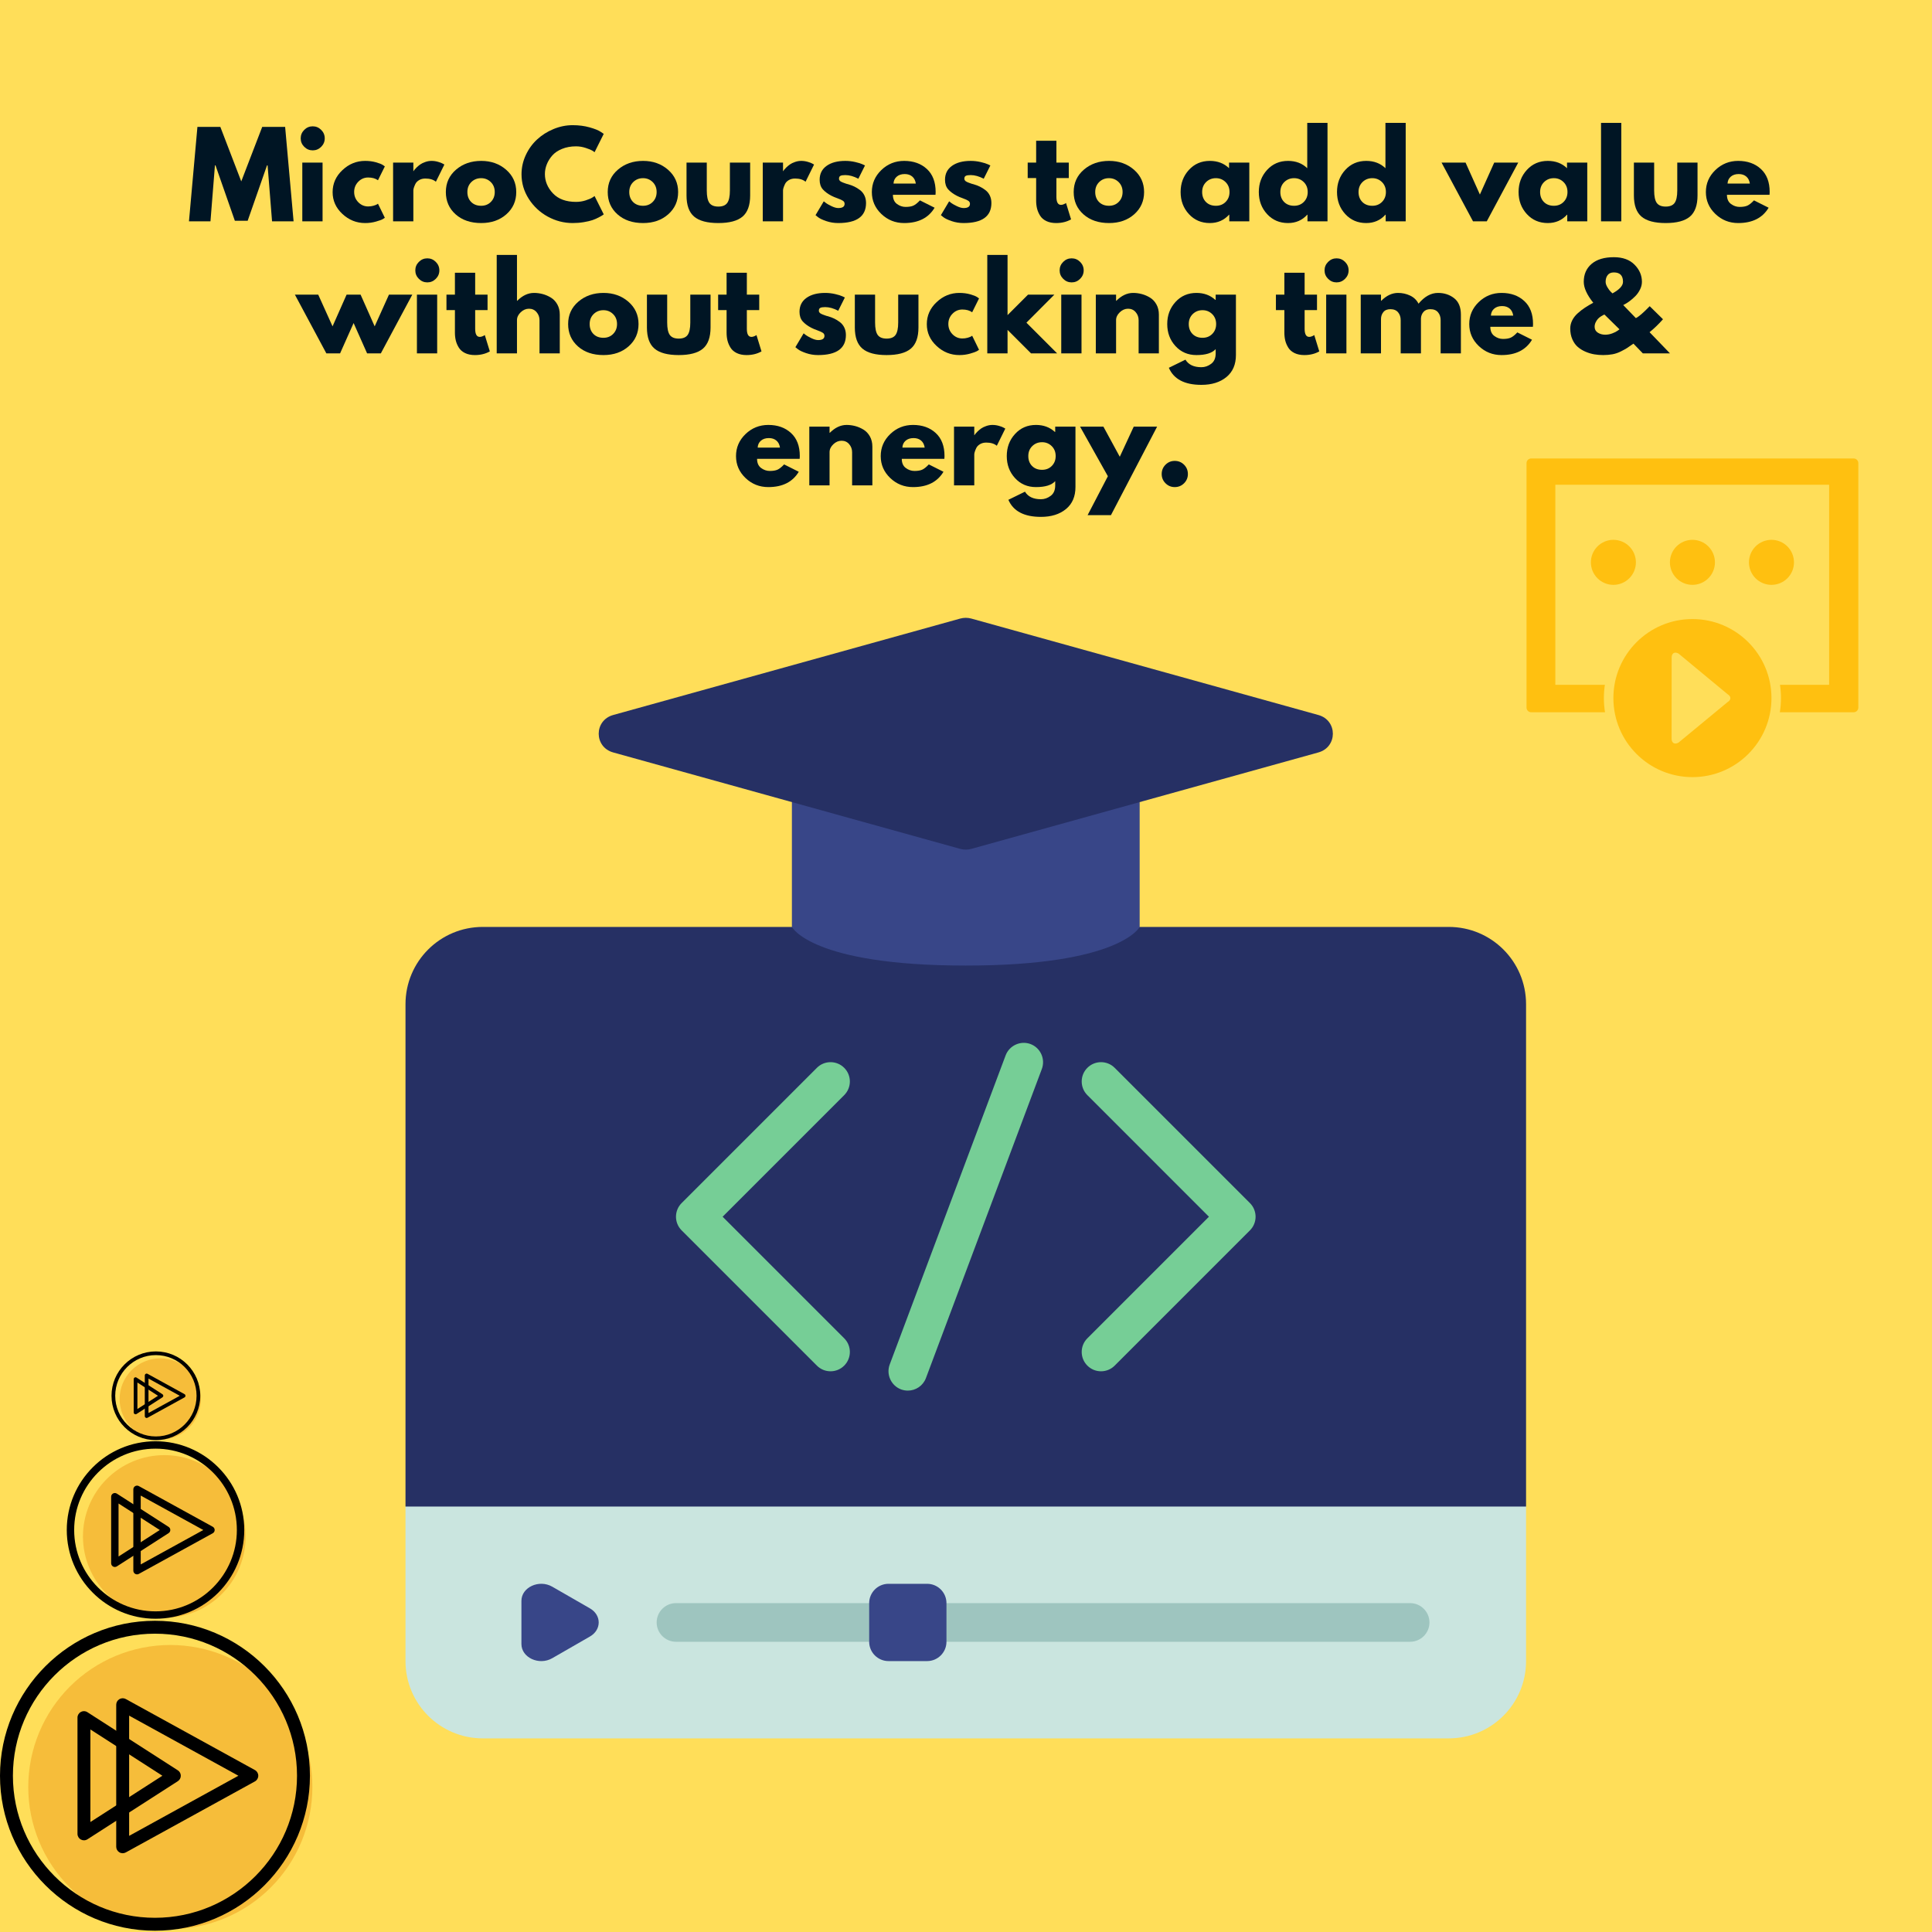
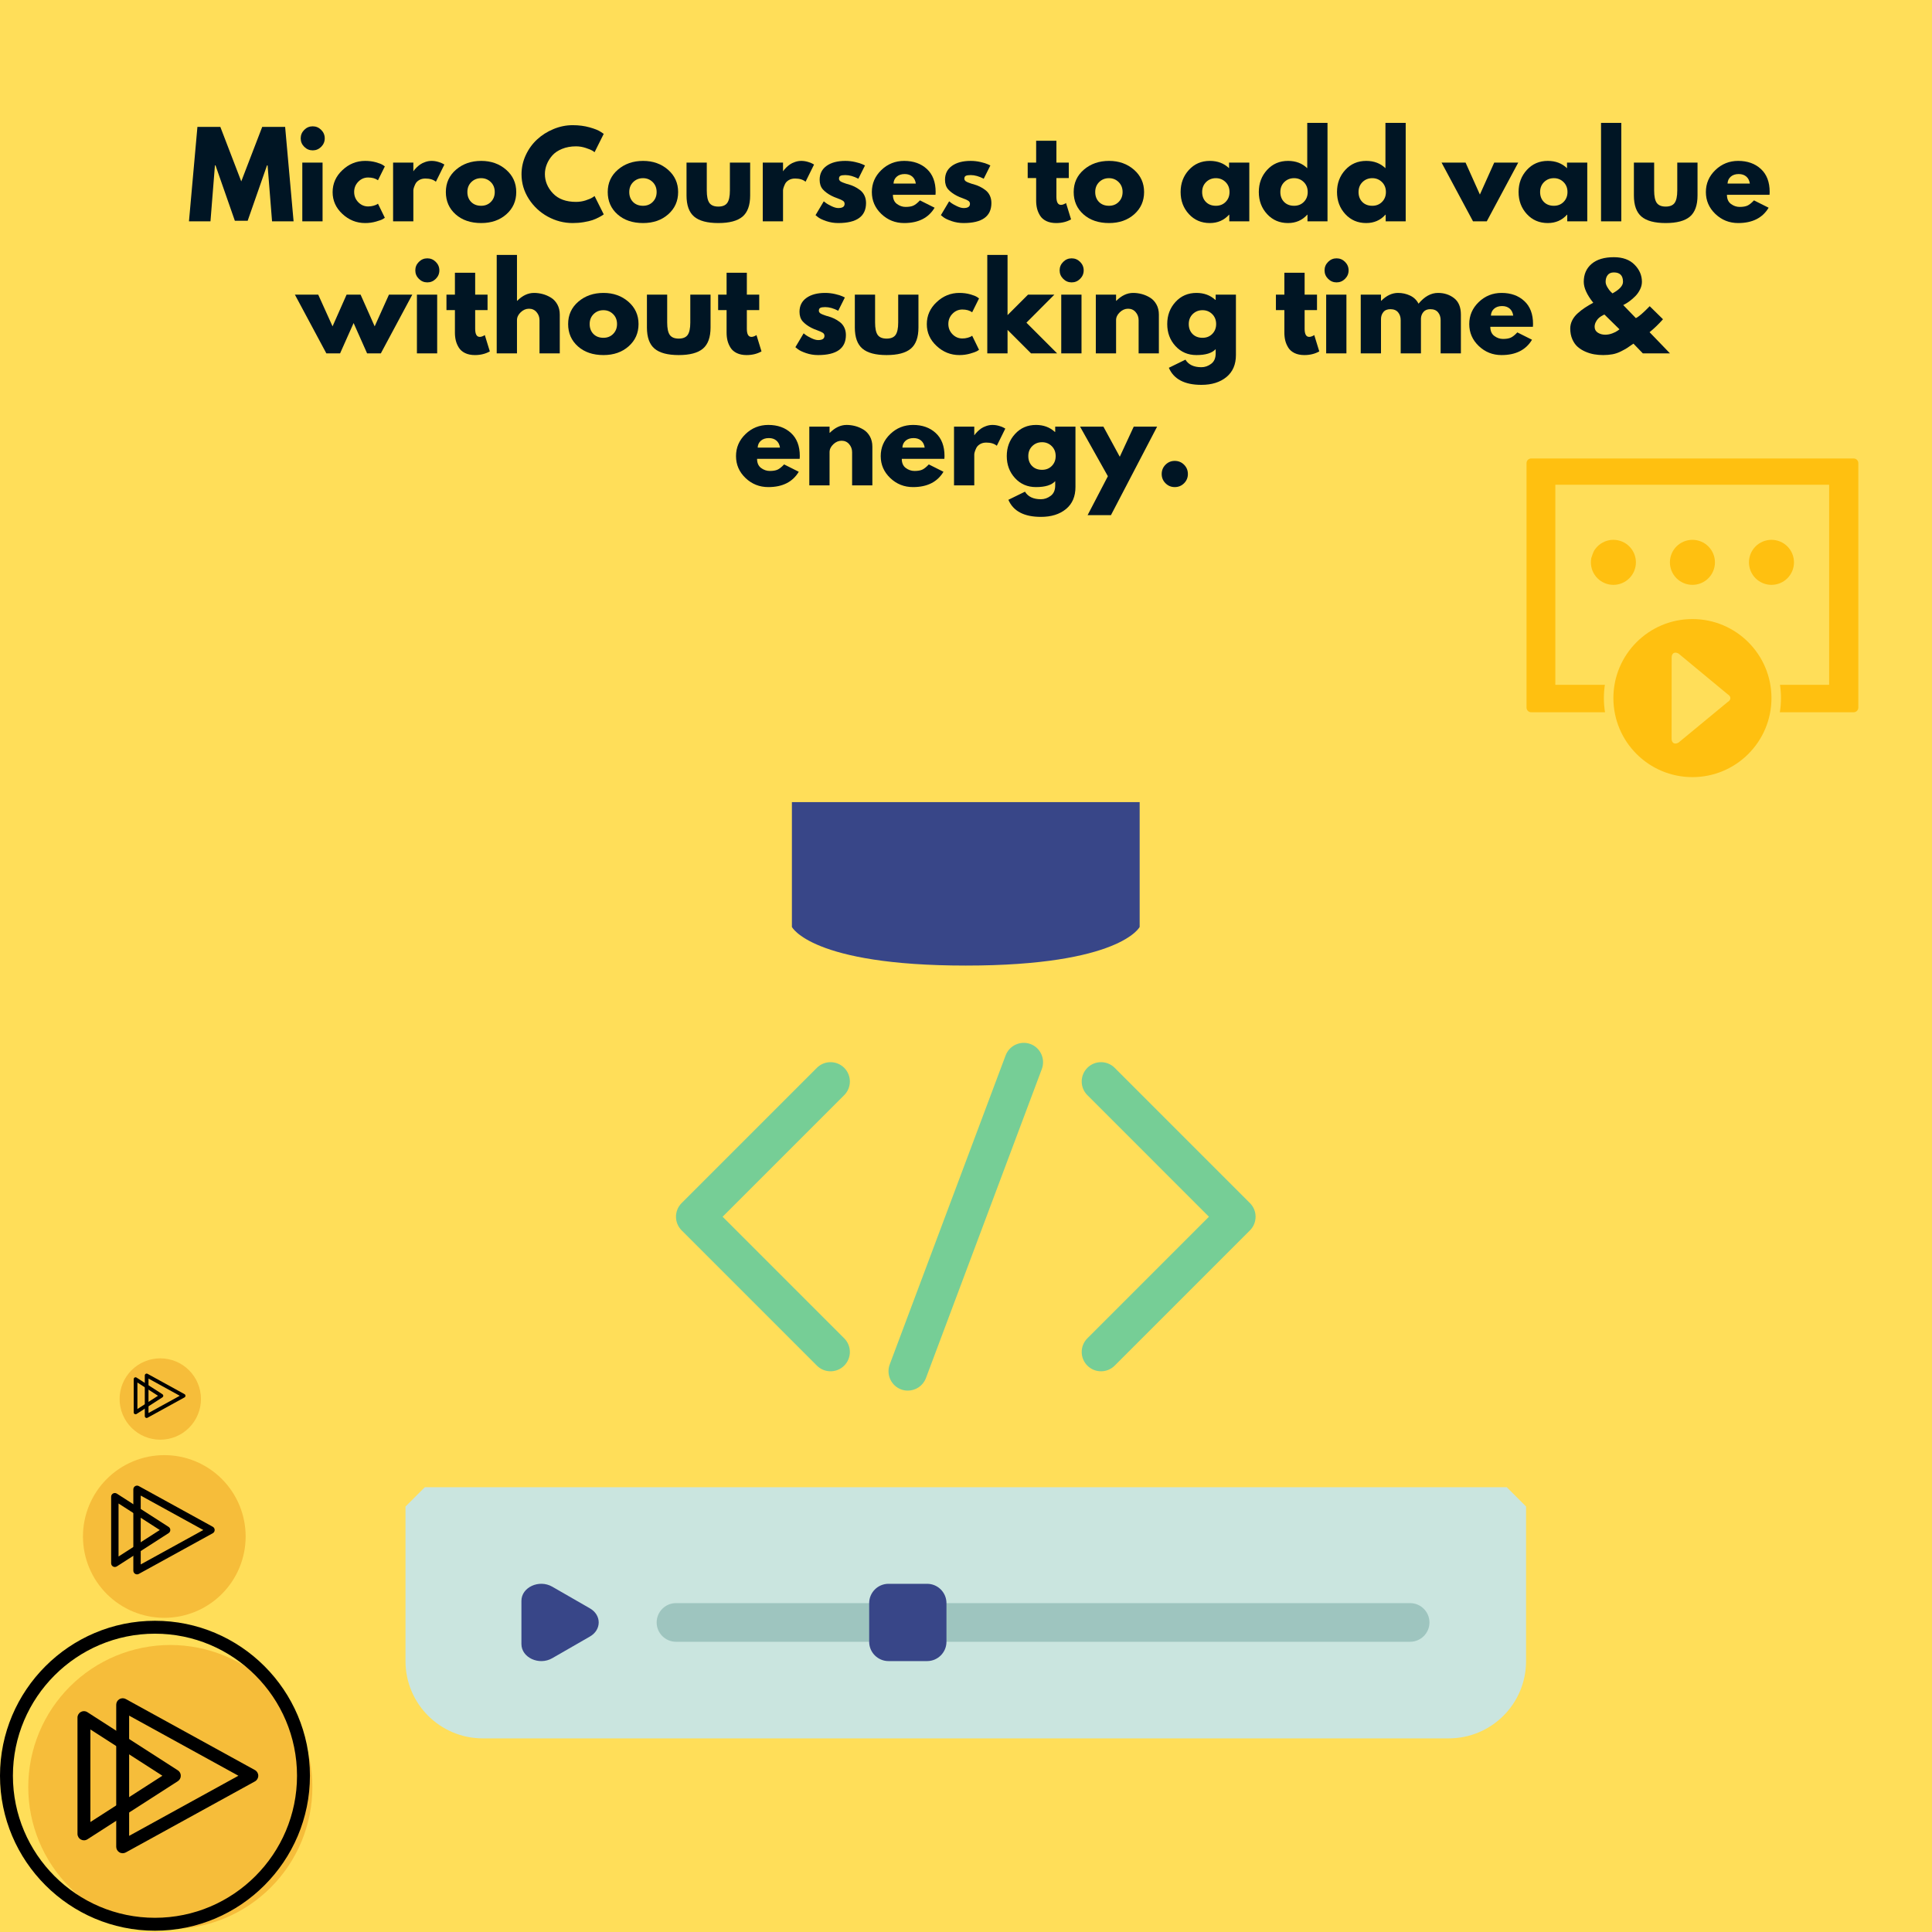
<svg xmlns="http://www.w3.org/2000/svg" width="1200" zoomAndPan="magnify" viewBox="0 0 900 900" height="1200" preserveAspectRatio="xMidYMid meet" version="1.0">
  <defs>
    <g />
    <clipPath id="96adf9320a">
      <path d="M 188.898 692 L 710.898 692 L 710.898 809.797 L 188.898 809.797 Z M 188.898 692 " clip-rule="nonzero" />
    </clipPath>
    <clipPath id="ed2fc42fea">
-       <path d="M 188.898 431 L 710.898 431 L 710.898 702 L 188.898 702 Z M 188.898 431 " clip-rule="nonzero" />
-     </clipPath>
+       </clipPath>
    <clipPath id="f482518e88">
      <path d="M 278 287.797 L 621 287.797 L 621 396 L 278 396 Z M 278 287.797 " clip-rule="nonzero" />
    </clipPath>
    <clipPath id="32b61eff77">
      <path d="M 13 766 L 145.5 766 L 145.5 899 L 13 899 Z M 13 766 " clip-rule="nonzero" />
    </clipPath>
    <clipPath id="a277fe13e8">
      <path d="M 0 755 L 145 755 L 145 899.918 L 0 899.918 Z M 0 755 " clip-rule="nonzero" />
    </clipPath>
    <clipPath id="f94d80ea51">
      <path d="M 38 677 L 114.355 677 L 114.355 754 L 38 754 Z M 38 677 " clip-rule="nonzero" />
    </clipPath>
    <clipPath id="dcb2e23e3b">
-       <path d="M 31.105 671.051 L 114 671.051 L 114 754.301 L 31.105 754.301 Z M 31.105 671.051 " clip-rule="nonzero" />
-     </clipPath>
+       </clipPath>
    <clipPath id="5f6991ce52">
      <path d="M 55 632 L 93.949 632 L 93.949 671 L 55 671 Z M 55 632 " clip-rule="nonzero" />
    </clipPath>
    <clipPath id="fb913b219e">
-       <path d="M 51.949 629.367 L 93.949 629.367 L 93.949 671 L 51.949 671 Z M 51.949 629.367 " clip-rule="nonzero" />
-     </clipPath>
+       </clipPath>
    <clipPath id="235fbe6c3b">
      <path d="M 711.102 213.57 L 865.602 213.57 L 865.602 332 L 711.102 332 Z M 711.102 213.57 " clip-rule="nonzero" />
    </clipPath>
    <clipPath id="c2215c3082">
      <path d="M 751 288 L 826 288 L 826 362.07 L 751 362.07 Z M 751 288 " clip-rule="nonzero" />
    </clipPath>
  </defs>
  <rect x="-90" width="1080" fill="#ffffff" y="-90" height="1080" fill-opacity="1" />
  <rect x="-90" width="1080" fill="#ffde59" y="-90" height="1080" fill-opacity="1" />
  <g clip-path="url(#96adf9320a)">
    <path fill="#cae5df" d="M 710.898 701.797 L 710.898 773.797 C 710.898 793.695 694.797 809.797 674.898 809.797 L 224.898 809.797 C 205 809.797 188.898 793.695 188.898 773.797 L 188.898 701.797 L 197.898 692.797 L 701.898 692.797 L 710.898 701.797 " fill-opacity="1" fill-rule="nonzero" />
  </g>
  <g clip-path="url(#ed2fc42fea)">
    <path fill="#263064" d="M 710.898 467.797 L 710.898 701.797 L 188.898 701.797 L 188.898 467.797 C 188.898 447.898 205 431.797 224.898 431.797 L 674.898 431.797 C 694.797 431.797 710.898 447.898 710.898 467.797 " fill-opacity="1" fill-rule="nonzero" />
  </g>
  <path fill="#384688" d="M 530.898 373.648 L 530.898 431.797 C 530.898 431.797 521.898 449.797 449.898 449.797 C 377.898 449.797 368.898 431.797 368.898 431.797 L 368.898 373.648 L 530.898 373.648 " fill-opacity="1" fill-rule="nonzero" />
  <g clip-path="url(#f482518e88)">
-     <path fill="#263064" d="M 447.332 395.445 L 285.648 350.516 C 276.648 348.02 276.648 335.574 285.648 333.078 L 447.332 288.148 C 449.02 287.691 450.777 287.691 452.465 288.148 L 614.148 333.078 C 623.148 335.574 623.148 348.02 614.148 350.516 L 452.465 395.445 C 450.777 395.902 449.02 395.902 447.332 395.445 " fill-opacity="1" fill-rule="nonzero" />
-   </g>
+     </g>
  <path fill="#9ec5bf" d="M 656.898 764.797 L 314.898 764.797 C 309.941 764.797 305.898 760.754 305.898 755.797 C 305.898 750.84 309.941 746.797 314.898 746.797 L 656.898 746.797 C 661.855 746.797 665.898 750.84 665.898 755.797 C 665.898 760.754 661.855 764.797 656.898 764.797 " fill-opacity="1" fill-rule="nonzero" />
  <path fill="#76ce96" d="M 512.898 638.797 C 510.578 638.797 508.293 637.918 506.535 636.16 C 503.02 632.645 503.02 626.949 506.535 623.434 L 563.172 566.797 L 506.535 510.16 C 503.02 506.645 503.02 500.949 506.535 497.434 C 510.051 493.918 515.746 493.918 519.262 497.434 L 582.262 560.434 C 585.777 563.949 585.777 569.645 582.262 573.16 L 519.262 636.16 C 517.504 637.918 515.219 638.797 512.898 638.797 " fill-opacity="1" fill-rule="nonzero" />
  <path fill="#76ce96" d="M 386.898 638.797 C 384.578 638.797 382.293 637.918 380.535 636.16 L 317.535 573.16 C 314.02 569.645 314.02 563.949 317.535 560.434 L 380.535 497.434 C 384.051 493.918 389.746 493.918 393.262 497.434 C 396.777 500.949 396.777 506.645 393.262 510.16 L 336.625 566.797 L 393.262 623.434 C 396.777 626.949 396.777 632.645 393.262 636.16 C 391.504 637.918 389.219 638.797 386.898 638.797 " fill-opacity="1" fill-rule="nonzero" />
  <path fill="#76ce96" d="M 422.898 647.797 C 421.844 647.797 420.789 647.621 419.734 647.234 C 415.094 645.477 412.738 640.273 414.461 635.633 L 468.461 491.633 C 470.219 486.992 475.422 484.637 480.062 486.359 C 484.703 488.117 487.059 493.32 485.336 497.961 L 431.336 641.961 C 429.965 645.582 426.555 647.797 422.898 647.797 " fill-opacity="1" fill-rule="nonzero" />
  <path fill="#384688" d="M 431.898 773.797 L 413.898 773.797 C 408.941 773.797 404.898 769.754 404.898 764.797 L 404.898 746.797 C 404.898 741.84 408.941 737.797 413.898 737.797 L 431.898 737.797 C 436.855 737.797 440.898 741.84 440.898 746.797 L 440.898 764.797 C 440.898 769.754 436.855 773.797 431.898 773.797 " fill-opacity="1" fill-rule="nonzero" />
  <path fill="#384688" d="M 242.898 765.852 L 242.898 745.742 C 242.898 739.414 251.125 735.617 257.242 739.133 L 274.785 749.223 C 280.27 752.352 280.27 759.242 274.785 762.371 L 257.242 772.461 C 251.125 775.977 242.898 772.18 242.898 765.852 " fill-opacity="1" fill-rule="nonzero" />
  <g clip-path="url(#32b61eff77)">
    <path fill="#f6bd3a" d="M 145.512 832.473 C 145.512 833.555 145.484 834.637 145.43 835.719 C 145.379 836.801 145.297 837.879 145.191 838.957 C 145.086 840.035 144.953 841.109 144.793 842.184 C 144.633 843.254 144.449 844.32 144.238 845.383 C 144.027 846.445 143.789 847.5 143.527 848.551 C 143.262 849.602 142.977 850.645 142.66 851.68 C 142.348 852.719 142.008 853.746 141.641 854.766 C 141.277 855.785 140.887 856.797 140.473 857.797 C 140.059 858.797 139.621 859.785 139.156 860.766 C 138.695 861.746 138.207 862.711 137.695 863.668 C 137.188 864.621 136.652 865.562 136.094 866.492 C 135.539 867.422 134.961 868.336 134.359 869.238 C 133.758 870.137 133.133 871.023 132.488 871.891 C 131.844 872.762 131.176 873.617 130.488 874.453 C 129.801 875.289 129.094 876.109 128.367 876.91 C 127.641 877.715 126.895 878.5 126.129 879.266 C 125.363 880.031 124.578 880.777 123.777 881.504 C 122.973 882.23 122.152 882.938 121.316 883.625 C 120.48 884.312 119.625 884.977 118.754 885.625 C 117.887 886.27 117 886.891 116.102 887.492 C 115.199 888.094 114.285 888.676 113.355 889.23 C 112.426 889.789 111.484 890.32 110.531 890.832 C 109.574 891.344 108.609 891.828 107.629 892.293 C 106.648 892.754 105.66 893.195 104.66 893.609 C 103.66 894.023 102.648 894.414 101.629 894.777 C 100.609 895.145 99.582 895.48 98.547 895.797 C 97.508 896.109 96.465 896.398 95.414 896.664 C 94.363 896.926 93.309 897.164 92.246 897.375 C 91.184 897.586 90.117 897.77 89.047 897.93 C 87.977 898.09 86.898 898.223 85.824 898.328 C 84.746 898.434 83.664 898.512 82.582 898.566 C 81.5 898.621 80.418 898.645 79.336 898.645 C 78.254 898.645 77.172 898.621 76.09 898.566 C 75.008 898.512 73.93 898.434 72.852 898.328 C 71.773 898.223 70.699 898.09 69.625 897.93 C 68.555 897.77 67.488 897.586 66.426 897.375 C 65.363 897.164 64.309 896.926 63.258 896.664 C 62.207 896.398 61.164 896.109 60.129 895.797 C 59.09 895.48 58.062 895.145 57.043 894.777 C 56.023 894.414 55.012 894.023 54.012 893.609 C 53.012 893.195 52.023 892.754 51.043 892.293 C 50.062 891.828 49.098 891.344 48.141 890.832 C 47.188 890.32 46.246 889.789 45.316 889.23 C 44.387 888.676 43.473 888.094 42.57 887.492 C 41.672 886.891 40.785 886.27 39.918 885.625 C 39.047 884.977 38.191 884.312 37.355 883.625 C 36.52 882.938 35.699 882.23 34.898 881.504 C 34.094 880.777 33.309 880.031 32.543 879.266 C 31.777 878.5 31.031 877.715 30.305 876.91 C 29.578 876.109 28.871 875.289 28.184 874.453 C 27.496 873.617 26.832 872.762 26.184 871.891 C 25.539 871.023 24.918 870.137 24.316 869.238 C 23.715 868.336 23.133 867.422 22.578 866.492 C 22.02 865.562 21.488 864.621 20.977 863.668 C 20.465 862.711 19.98 861.746 19.516 860.766 C 19.055 859.785 18.613 858.797 18.199 857.797 C 17.785 856.797 17.395 855.785 17.031 854.766 C 16.664 853.746 16.328 852.719 16.012 851.68 C 15.699 850.645 15.41 849.602 15.145 848.551 C 14.883 847.5 14.645 846.445 14.434 845.383 C 14.223 844.32 14.039 843.254 13.879 842.184 C 13.719 841.109 13.586 840.035 13.48 838.957 C 13.375 837.879 13.297 836.801 13.242 835.719 C 13.188 834.637 13.164 833.555 13.164 832.473 C 13.164 831.391 13.188 830.309 13.242 829.227 C 13.297 828.145 13.375 827.062 13.48 825.984 C 13.586 824.91 13.719 823.832 13.879 822.762 C 14.039 821.691 14.223 820.625 14.434 819.562 C 14.645 818.5 14.883 817.445 15.145 816.395 C 15.41 815.344 15.699 814.301 16.012 813.262 C 16.328 812.227 16.664 811.199 17.031 810.18 C 17.395 809.16 17.785 808.148 18.199 807.148 C 18.613 806.148 19.055 805.16 19.516 804.18 C 19.98 803.199 20.465 802.234 20.977 801.277 C 21.488 800.324 22.02 799.383 22.578 798.453 C 23.133 797.523 23.715 796.609 24.316 795.707 C 24.918 794.809 25.539 793.922 26.184 793.055 C 26.832 792.184 27.496 791.328 28.184 790.492 C 28.871 789.656 29.578 788.836 30.305 788.031 C 31.031 787.23 31.777 786.445 32.543 785.68 C 33.309 784.914 34.094 784.168 34.898 783.441 C 35.699 782.715 36.52 782.008 37.355 781.32 C 38.191 780.633 39.047 779.965 39.918 779.32 C 40.785 778.676 41.672 778.051 42.57 777.449 C 43.473 776.848 44.387 776.27 45.316 775.715 C 46.246 775.156 47.188 774.621 48.141 774.113 C 49.098 773.602 50.062 773.113 51.043 772.652 C 52.023 772.188 53.012 771.75 54.012 771.336 C 55.012 770.922 56.023 770.531 57.043 770.168 C 58.062 769.801 59.09 769.461 60.129 769.148 C 61.164 768.832 62.207 768.547 63.258 768.281 C 64.309 768.02 65.363 767.781 66.426 767.57 C 67.488 767.359 68.555 767.176 69.625 767.016 C 70.699 766.855 71.773 766.723 72.852 766.617 C 73.93 766.512 75.008 766.43 76.09 766.379 C 77.172 766.324 78.254 766.297 79.336 766.297 C 80.418 766.297 81.5 766.324 82.582 766.379 C 83.664 766.43 84.746 766.512 85.824 766.617 C 86.898 766.723 87.977 766.855 89.047 767.016 C 90.117 767.176 91.184 767.359 92.246 767.57 C 93.309 767.781 94.363 768.02 95.414 768.281 C 96.465 768.547 97.508 768.832 98.547 769.148 C 99.582 769.461 100.609 769.801 101.629 770.168 C 102.648 770.531 103.66 770.922 104.66 771.336 C 105.66 771.75 106.648 772.188 107.629 772.652 C 108.609 773.113 109.574 773.602 110.531 774.113 C 111.484 774.621 112.426 775.156 113.355 775.715 C 114.285 776.27 115.199 776.848 116.102 777.449 C 117 778.051 117.887 778.676 118.754 779.32 C 119.625 779.965 120.48 780.633 121.316 781.32 C 122.152 782.008 122.973 782.715 123.777 783.441 C 124.578 784.168 125.363 784.914 126.129 785.68 C 126.895 786.445 127.641 787.23 128.367 788.031 C 129.094 788.836 129.801 789.656 130.488 790.492 C 131.176 791.328 131.844 792.184 132.488 793.055 C 133.133 793.922 133.758 794.809 134.359 795.707 C 134.961 796.609 135.539 797.523 136.094 798.453 C 136.652 799.383 137.188 800.324 137.695 801.277 C 138.207 802.234 138.695 803.199 139.156 804.18 C 139.621 805.16 140.059 806.148 140.473 807.148 C 140.887 808.148 141.277 809.16 141.641 810.18 C 142.008 811.199 142.348 812.227 142.66 813.262 C 142.977 814.301 143.262 815.344 143.527 816.395 C 143.789 817.445 144.027 818.5 144.238 819.562 C 144.449 820.625 144.633 821.691 144.793 822.762 C 144.953 823.832 145.086 824.91 145.191 825.984 C 145.297 827.062 145.379 828.145 145.43 829.227 C 145.484 830.309 145.512 831.391 145.512 832.473 Z M 145.512 832.473 " fill-opacity="1" fill-rule="nonzero" />
  </g>
  <g clip-path="url(#a277fe13e8)">
    <path fill="#000000" d="M 72.188 899.398 C 32.383 899.398 0 867.016 0 827.207 C 0 787.402 32.383 755.02 72.188 755.02 C 111.996 755.02 144.379 787.402 144.379 827.207 C 144.379 867.016 111.996 899.398 72.188 899.398 Z M 72.188 761.035 C 35.703 761.035 6.016 790.723 6.016 827.207 C 6.016 863.695 35.703 893.383 72.188 893.383 C 108.676 893.383 138.363 863.695 138.363 827.207 C 138.363 790.723 108.676 761.035 72.188 761.035 Z M 72.188 761.035 " fill-opacity="1" fill-rule="nonzero" />
  </g>
  <path fill="#000000" d="M 57.148 863.305 C 56.621 863.305 56.09 863.164 55.621 862.887 C 54.703 862.348 54.141 861.359 54.141 860.297 L 54.141 794.121 C 54.141 793.059 54.703 792.07 55.621 791.527 C 56.531 790.988 57.672 790.969 58.602 791.48 L 118.758 824.566 C 119.719 825.098 120.316 826.109 120.316 827.207 C 120.316 828.309 119.719 829.32 118.758 829.844 L 58.602 862.93 C 58.148 863.176 57.648 863.305 57.148 863.305 Z M 60.156 799.211 L 60.156 855.211 L 111.062 827.207 Z M 60.156 799.211 " fill-opacity="1" fill-rule="nonzero" />
  <path fill="#000000" d="M 39.102 857.289 C 38.602 857.289 38.109 857.16 37.66 856.914 C 36.695 856.398 36.094 855.379 36.094 854.281 L 36.094 800.137 C 36.094 799.035 36.695 798.02 37.66 797.504 C 38.629 796.969 39.801 797.008 40.727 797.609 L 82.836 824.684 C 83.703 825.234 84.223 826.188 84.223 827.207 C 84.223 828.23 83.703 829.184 82.844 829.742 L 40.734 856.812 C 40.234 857.133 39.668 857.289 39.102 857.289 Z M 42.109 805.648 L 42.109 848.77 L 75.648 827.207 Z M 42.109 805.648 " fill-opacity="1" fill-rule="nonzero" />
  <g clip-path="url(#f94d80ea51)">
    <path fill="#f6bd3a" d="M 114.434 715.746 C 114.434 716.988 114.371 718.227 114.25 719.461 C 114.129 720.695 113.945 721.922 113.703 723.141 C 113.461 724.359 113.16 725.559 112.801 726.746 C 112.441 727.934 112.023 729.102 111.547 730.25 C 111.074 731.395 110.543 732.516 109.957 733.609 C 109.375 734.707 108.734 735.77 108.047 736.801 C 107.355 737.832 106.617 738.828 105.832 739.789 C 105.043 740.746 104.211 741.664 103.336 742.543 C 102.457 743.422 101.539 744.254 100.578 745.039 C 99.621 745.828 98.625 746.566 97.59 747.254 C 96.559 747.945 95.496 748.582 94.402 749.168 C 93.309 749.754 92.188 750.281 91.039 750.758 C 89.895 751.23 88.727 751.648 87.539 752.012 C 86.352 752.371 85.148 752.672 83.934 752.914 C 82.715 753.156 81.488 753.336 80.254 753.461 C 79.02 753.582 77.781 753.641 76.539 753.641 C 75.297 753.641 74.059 753.582 72.824 753.461 C 71.59 753.336 70.363 753.156 69.145 752.914 C 67.93 752.672 66.727 752.371 65.539 752.012 C 64.352 751.648 63.184 751.23 62.039 750.758 C 60.891 750.281 59.77 749.754 58.676 749.168 C 57.582 748.582 56.52 747.945 55.484 747.254 C 54.453 746.566 53.457 745.828 52.5 745.039 C 51.539 744.254 50.621 743.422 49.742 742.543 C 48.867 741.664 48.035 740.746 47.246 739.789 C 46.457 738.828 45.719 737.832 45.031 736.801 C 44.34 735.77 43.703 734.707 43.121 733.609 C 42.535 732.516 42.004 731.395 41.527 730.25 C 41.055 729.102 40.637 727.934 40.277 726.746 C 39.918 725.559 39.613 724.359 39.371 723.141 C 39.129 721.922 38.949 720.695 38.828 719.461 C 38.707 718.227 38.645 716.988 38.645 715.746 C 38.645 714.508 38.707 713.27 38.828 712.031 C 38.949 710.797 39.129 709.57 39.371 708.355 C 39.613 707.137 39.918 705.934 40.277 704.746 C 40.637 703.559 41.055 702.395 41.527 701.246 C 42.004 700.098 42.535 698.98 43.121 697.883 C 43.703 696.789 44.34 695.727 45.031 694.695 C 45.719 693.664 46.457 692.668 47.246 691.707 C 48.035 690.75 48.867 689.828 49.742 688.953 C 50.621 688.074 51.539 687.242 52.5 686.453 C 53.457 685.668 54.453 684.93 55.484 684.238 C 56.52 683.551 57.582 682.914 58.676 682.328 C 59.77 681.742 60.891 681.211 62.039 680.738 C 63.184 680.262 64.352 679.844 65.539 679.484 C 66.727 679.125 67.93 678.824 69.145 678.582 C 70.363 678.34 71.59 678.156 72.824 678.035 C 74.059 677.914 75.297 677.852 76.539 677.852 C 77.781 677.852 79.02 677.914 80.254 678.035 C 81.488 678.156 82.715 678.34 83.934 678.582 C 85.148 678.824 86.352 679.125 87.539 679.484 C 88.727 679.844 89.895 680.262 91.039 680.738 C 92.188 681.211 93.309 681.742 94.402 682.328 C 95.496 682.914 96.559 683.551 97.59 684.238 C 98.625 684.93 99.621 685.668 100.578 686.453 C 101.539 687.242 102.457 688.074 103.336 688.953 C 104.211 689.828 105.043 690.75 105.832 691.707 C 106.617 692.668 107.355 693.664 108.047 694.695 C 108.734 695.727 109.375 696.789 109.957 697.883 C 110.543 698.98 111.074 700.098 111.547 701.246 C 112.023 702.395 112.441 703.559 112.801 704.746 C 113.16 705.934 113.461 707.137 113.703 708.355 C 113.945 709.57 114.129 710.797 114.25 712.031 C 114.371 713.27 114.434 714.508 114.434 715.746 Z M 114.434 715.746 " fill-opacity="1" fill-rule="nonzero" />
  </g>
  <g clip-path="url(#dcb2e23e3b)">
    <path fill="#000000" d="M 72.445 754.07 C 49.652 754.07 31.105 735.527 31.105 712.734 C 31.105 689.938 49.652 671.395 72.445 671.395 C 95.242 671.395 113.785 689.938 113.785 712.734 C 113.785 735.527 95.242 754.07 72.445 754.07 Z M 72.445 674.84 C 51.555 674.84 34.551 691.84 34.551 712.734 C 34.551 733.625 51.555 750.629 72.445 750.629 C 93.34 750.629 110.34 733.625 110.34 712.734 C 110.34 691.84 93.34 674.84 72.445 674.84 Z M 72.445 674.84 " fill-opacity="1" fill-rule="nonzero" />
  </g>
  <path fill="#000000" d="M 63.836 733.402 C 63.531 733.402 63.227 733.324 62.961 733.164 C 62.434 732.855 62.113 732.289 62.113 731.68 L 62.113 693.785 C 62.113 693.176 62.434 692.613 62.961 692.301 C 63.48 691.992 64.133 691.98 64.664 692.273 L 99.113 711.223 C 99.664 711.523 100.004 712.102 100.004 712.734 C 100.004 713.363 99.664 713.941 99.113 714.242 L 64.664 733.188 C 64.406 733.332 64.121 733.402 63.836 733.402 Z M 65.555 696.699 L 65.555 728.77 L 94.707 712.734 Z M 65.555 696.699 " fill-opacity="1" fill-rule="nonzero" />
  <path fill="#000000" d="M 53.5 729.957 C 53.215 729.957 52.93 729.887 52.672 729.746 C 52.121 729.449 51.777 728.867 51.777 728.234 L 51.777 697.23 C 51.777 696.602 52.121 696.02 52.672 695.723 C 53.227 695.414 53.898 695.441 54.43 695.785 L 78.543 711.285 C 79.039 711.602 79.336 712.148 79.336 712.734 C 79.336 713.32 79.039 713.863 78.547 714.184 L 54.434 729.688 C 54.148 729.867 53.824 729.957 53.5 729.957 Z M 55.223 700.387 L 55.223 725.078 L 74.426 712.734 Z M 55.223 700.387 " fill-opacity="1" fill-rule="nonzero" />
  <g clip-path="url(#5f6991ce52)">
    <path fill="#f6bd3a" d="M 93.613 651.715 C 93.613 652.336 93.582 652.953 93.52 653.57 C 93.461 654.188 93.367 654.801 93.25 655.41 C 93.129 656.02 92.977 656.621 92.797 657.215 C 92.617 657.809 92.406 658.391 92.168 658.965 C 91.934 659.539 91.668 660.098 91.375 660.645 C 91.082 661.191 90.766 661.727 90.418 662.242 C 90.074 662.758 89.703 663.254 89.312 663.734 C 88.918 664.215 88.5 664.672 88.062 665.113 C 87.625 665.551 87.164 665.969 86.684 666.359 C 86.207 666.754 85.707 667.125 85.191 667.469 C 84.676 667.812 84.145 668.133 83.598 668.426 C 83.051 668.719 82.488 668.98 81.914 669.219 C 81.344 669.457 80.758 669.664 80.164 669.844 C 79.57 670.027 78.969 670.176 78.363 670.297 C 77.754 670.418 77.141 670.508 76.523 670.57 C 75.906 670.633 75.285 670.66 74.664 670.66 C 74.043 670.66 73.426 670.633 72.809 670.57 C 72.191 670.508 71.578 670.418 70.969 670.297 C 70.359 670.176 69.758 670.027 69.164 669.844 C 68.57 669.664 67.988 669.457 67.414 669.219 C 66.84 668.98 66.281 668.719 65.734 668.426 C 65.188 668.133 64.656 667.812 64.137 667.469 C 63.621 667.125 63.125 666.754 62.645 666.359 C 62.164 665.969 61.707 665.551 61.266 665.113 C 60.828 664.672 60.414 664.215 60.02 663.734 C 59.625 663.254 59.258 662.758 58.91 662.242 C 58.566 661.727 58.246 661.191 57.957 660.645 C 57.664 660.098 57.398 659.539 57.16 658.965 C 56.922 658.391 56.715 657.809 56.535 657.215 C 56.355 656.621 56.203 656.02 56.082 655.41 C 55.961 654.801 55.871 654.188 55.809 653.57 C 55.75 652.953 55.719 652.336 55.719 651.715 C 55.719 651.094 55.75 650.477 55.809 649.855 C 55.871 649.238 55.961 648.625 56.082 648.02 C 56.203 647.41 56.355 646.809 56.535 646.215 C 56.715 645.621 56.922 645.035 57.16 644.465 C 57.398 643.891 57.664 643.332 57.957 642.781 C 58.246 642.234 58.566 641.703 58.91 641.188 C 59.258 640.672 59.625 640.176 60.02 639.695 C 60.414 639.215 60.828 638.754 61.266 638.316 C 61.707 637.879 62.164 637.461 62.645 637.066 C 63.125 636.676 63.621 636.305 64.137 635.961 C 64.656 635.617 65.188 635.297 65.734 635.004 C 66.281 634.711 66.84 634.445 67.414 634.211 C 67.988 633.973 68.57 633.762 69.164 633.582 C 69.758 633.402 70.359 633.254 70.969 633.133 C 71.578 633.012 72.191 632.918 72.809 632.859 C 73.426 632.797 74.043 632.766 74.664 632.766 C 75.285 632.766 75.906 632.797 76.523 632.859 C 77.141 632.918 77.754 633.012 78.363 633.133 C 78.969 633.254 79.57 633.402 80.164 633.582 C 80.758 633.762 81.344 633.973 81.914 634.211 C 82.488 634.445 83.051 634.711 83.598 635.004 C 84.145 635.297 84.676 635.617 85.191 635.961 C 85.707 636.305 86.207 636.676 86.684 637.066 C 87.164 637.461 87.625 637.879 88.062 638.316 C 88.5 638.754 88.918 639.215 89.312 639.695 C 89.703 640.176 90.074 640.672 90.418 641.188 C 90.766 641.703 91.082 642.234 91.375 642.781 C 91.668 643.332 91.934 643.891 92.168 644.465 C 92.406 645.035 92.617 645.621 92.797 646.215 C 92.977 646.809 93.129 647.41 93.25 648.02 C 93.367 648.625 93.461 649.238 93.52 649.855 C 93.582 650.477 93.613 651.094 93.613 651.715 Z M 93.613 651.715 " fill-opacity="1" fill-rule="nonzero" />
  </g>
  <g clip-path="url(#fb913b219e)">
    <path fill="#000000" d="M 72.617 670.875 C 61.223 670.875 51.949 661.605 51.949 650.207 C 51.949 638.809 61.223 629.539 72.617 629.539 C 84.016 629.539 93.289 638.809 93.289 650.207 C 93.289 661.605 84.016 670.875 72.617 670.875 Z M 72.617 631.262 C 62.172 631.262 53.672 639.762 53.672 650.207 C 53.672 660.652 62.172 669.156 72.617 669.156 C 83.066 669.156 91.566 660.652 91.566 650.207 C 91.566 639.762 83.066 631.262 72.617 631.262 Z M 72.617 631.262 " fill-opacity="1" fill-rule="nonzero" />
  </g>
  <path fill="#000000" d="M 68.312 660.543 C 68.16 660.543 68.008 660.504 67.875 660.422 C 67.613 660.27 67.453 659.984 67.453 659.68 L 67.453 640.734 C 67.453 640.43 67.613 640.145 67.875 639.992 C 68.137 639.836 68.461 639.832 68.727 639.977 L 85.953 649.449 C 86.227 649.602 86.398 649.891 86.398 650.207 C 86.398 650.523 86.227 650.812 85.953 650.961 L 68.727 660.434 C 68.598 660.508 68.457 660.543 68.312 660.543 Z M 69.176 642.191 L 69.176 658.227 L 83.75 650.207 Z M 69.176 642.191 " fill-opacity="1" fill-rule="nonzero" />
  <path fill="#000000" d="M 63.145 658.82 C 63.004 658.82 62.859 658.785 62.73 658.711 C 62.457 658.566 62.285 658.273 62.285 657.957 L 62.285 642.457 C 62.285 642.141 62.457 641.852 62.73 641.703 C 63.008 641.547 63.344 641.562 63.609 641.734 L 75.668 649.484 C 75.914 649.641 76.062 649.914 76.062 650.207 C 76.062 650.5 75.914 650.773 75.668 650.934 L 63.613 658.684 C 63.469 658.773 63.309 658.82 63.145 658.82 Z M 64.008 644.035 L 64.008 656.379 L 73.609 650.207 Z M 64.008 644.035 " fill-opacity="1" fill-rule="nonzero" />
  <g clip-path="url(#235fbe6c3b)">
    <path fill="#ffc010" d="M 863.508 213.578 L 713.285 213.578 C 712.086 213.578 711.113 214.547 711.113 215.75 L 711.113 329.621 C 711.113 330.82 712.086 331.793 713.285 331.793 L 747.676 331.793 C 747.328 329.645 747.148 327.441 747.148 325.199 C 747.148 323.094 747.305 321.027 747.613 319.008 L 724.535 319.008 L 724.535 225.816 L 852.082 225.816 L 852.082 319.008 L 829.184 319.008 C 829.488 321.027 829.648 323.094 829.648 325.195 C 829.648 327.441 829.465 329.645 829.117 331.793 L 863.508 331.793 C 864.711 331.793 865.68 330.82 865.68 329.621 L 865.68 215.75 C 865.68 214.547 864.711 213.578 863.508 213.578 Z M 863.508 213.578 " fill-opacity="1" fill-rule="nonzero" />
  </g>
  <g clip-path="url(#c2215c3082)">
    <path fill="#ffc010" d="M 788.398 288.379 C 768.062 288.379 751.578 304.863 751.578 325.199 C 751.578 345.531 768.062 362.016 788.398 362.016 C 808.73 362.016 825.215 345.531 825.215 325.199 C 825.215 304.863 808.73 288.379 788.398 288.379 Z M 804.754 327.074 L 798.578 332.172 L 785.301 343.137 L 781.902 345.941 C 781.391 346.238 780.906 346.375 780.477 346.375 C 779.422 346.375 778.691 345.535 778.691 344.086 L 778.695 343.137 L 778.703 332.172 L 778.703 328.906 C 778.707 326.863 778.707 323.527 778.711 321.488 L 778.711 318.223 L 778.719 308.258 L 778.719 306.305 C 778.723 304.859 779.449 304.02 780.504 304.02 C 780.934 304.02 781.422 304.16 781.934 304.457 L 786.52 308.258 L 798.547 318.223 L 804.754 323.367 C 806.52 324.391 806.52 326.059 804.754 327.074 Z M 804.754 327.074 " fill-opacity="1" fill-rule="nonzero" />
  </g>
  <path fill="#ffc010" d="M 798.887 261.961 C 798.887 262.648 798.82 263.332 798.684 264.008 C 798.551 264.68 798.352 265.336 798.086 265.973 C 797.824 266.609 797.5 267.215 797.117 267.785 C 796.734 268.359 796.301 268.891 795.812 269.375 C 795.328 269.863 794.797 270.297 794.223 270.68 C 793.652 271.062 793.047 271.387 792.41 271.648 C 791.773 271.914 791.121 272.113 790.445 272.246 C 789.77 272.383 789.086 272.449 788.398 272.449 C 787.707 272.449 787.027 272.383 786.352 272.246 C 785.676 272.113 785.02 271.914 784.383 271.648 C 783.746 271.387 783.145 271.062 782.57 270.68 C 781.996 270.297 781.469 269.863 780.98 269.375 C 780.492 268.891 780.059 268.359 779.676 267.785 C 779.293 267.215 778.973 266.609 778.707 265.973 C 778.445 265.336 778.246 264.68 778.109 264.008 C 777.977 263.332 777.91 262.648 777.91 261.961 C 777.91 261.27 777.977 260.59 778.109 259.914 C 778.246 259.238 778.445 258.582 778.707 257.945 C 778.973 257.309 779.293 256.707 779.676 256.133 C 780.059 255.559 780.492 255.031 780.98 254.543 C 781.469 254.055 781.996 253.621 782.57 253.238 C 783.145 252.855 783.746 252.535 784.383 252.27 C 785.02 252.008 785.676 251.809 786.352 251.672 C 787.027 251.539 787.707 251.473 788.398 251.473 C 789.086 251.473 789.77 251.539 790.445 251.672 C 791.121 251.809 791.773 252.008 792.41 252.27 C 793.047 252.535 793.652 252.855 794.223 253.238 C 794.797 253.621 795.328 254.055 795.812 254.543 C 796.301 255.031 796.734 255.559 797.117 256.133 C 797.5 256.707 797.824 257.309 798.086 257.945 C 798.352 258.582 798.551 259.238 798.684 259.914 C 798.82 260.59 798.887 261.27 798.887 261.961 Z M 798.887 261.961 " fill-opacity="1" fill-rule="nonzero" />
-   <path fill="#ffc010" d="M 762.066 261.961 C 762.066 262.648 762 263.332 761.867 264.008 C 761.73 264.68 761.531 265.336 761.27 265.973 C 761.004 266.609 760.684 267.215 760.301 267.785 C 759.918 268.359 759.48 268.891 758.996 269.375 C 758.508 269.863 757.977 270.297 757.406 270.68 C 756.832 271.062 756.23 271.387 755.594 271.648 C 754.957 271.914 754.301 272.113 753.625 272.246 C 752.949 272.383 752.266 272.449 751.578 272.449 C 750.891 272.449 750.207 272.383 749.531 272.246 C 748.855 272.113 748.199 271.914 747.566 271.648 C 746.93 271.387 746.324 271.062 745.75 270.68 C 745.18 270.297 744.648 269.863 744.164 269.375 C 743.676 268.891 743.242 268.359 742.859 267.785 C 742.477 267.215 742.152 266.609 741.887 265.973 C 741.625 265.336 741.426 264.68 741.293 264.008 C 741.156 263.332 741.09 262.648 741.09 261.961 C 741.09 261.27 741.156 260.59 741.293 259.914 C 741.426 259.238 741.625 258.582 741.887 257.945 C 742.152 257.309 742.477 256.707 742.859 256.133 C 743.242 255.559 743.676 255.031 744.164 254.543 C 744.648 254.055 745.18 253.621 745.75 253.238 C 746.324 252.855 746.93 252.535 747.566 252.27 C 748.199 252.008 748.855 251.809 749.531 251.672 C 750.207 251.539 750.891 251.473 751.578 251.473 C 752.266 251.473 752.949 251.539 753.625 251.672 C 754.301 251.809 754.957 252.008 755.594 252.27 C 756.23 252.535 756.832 252.855 757.406 253.238 C 757.977 253.621 758.508 254.055 758.996 254.543 C 759.48 255.031 759.918 255.559 760.301 256.133 C 760.684 256.707 761.004 257.309 761.27 257.945 C 761.531 258.582 761.73 259.238 761.867 259.914 C 762 260.59 762.066 261.27 762.066 261.961 Z M 762.066 261.961 " fill-opacity="1" fill-rule="nonzero" />
+   <path fill="#ffc010" d="M 762.066 261.961 C 762.066 262.648 762 263.332 761.867 264.008 C 761.73 264.68 761.531 265.336 761.27 265.973 C 761.004 266.609 760.684 267.215 760.301 267.785 C 759.918 268.359 759.48 268.891 758.996 269.375 C 758.508 269.863 757.977 270.297 757.406 270.68 C 756.832 271.062 756.23 271.387 755.594 271.648 C 754.957 271.914 754.301 272.113 753.625 272.246 C 752.949 272.383 752.266 272.449 751.578 272.449 C 750.891 272.449 750.207 272.383 749.531 272.246 C 748.855 272.113 748.199 271.914 747.566 271.648 C 746.93 271.387 746.324 271.062 745.75 270.68 C 745.18 270.297 744.648 269.863 744.164 269.375 C 743.676 268.891 743.242 268.359 742.859 267.785 C 742.477 267.215 742.152 266.609 741.887 265.973 C 741.625 265.336 741.426 264.68 741.293 264.008 C 741.156 263.332 741.09 262.648 741.09 261.961 C 741.09 261.27 741.156 260.59 741.293 259.914 C 742.152 257.309 742.477 256.707 742.859 256.133 C 743.242 255.559 743.676 255.031 744.164 254.543 C 744.648 254.055 745.18 253.621 745.75 253.238 C 746.324 252.855 746.93 252.535 747.566 252.27 C 748.199 252.008 748.855 251.809 749.531 251.672 C 750.207 251.539 750.891 251.473 751.578 251.473 C 752.266 251.473 752.949 251.539 753.625 251.672 C 754.301 251.809 754.957 252.008 755.594 252.27 C 756.23 252.535 756.832 252.855 757.406 253.238 C 757.977 253.621 758.508 254.055 758.996 254.543 C 759.48 255.031 759.918 255.559 760.301 256.133 C 760.684 256.707 761.004 257.309 761.27 257.945 C 761.531 258.582 761.73 259.238 761.867 259.914 C 762 260.59 762.066 261.27 762.066 261.961 Z M 762.066 261.961 " fill-opacity="1" fill-rule="nonzero" />
  <path fill="#ffc010" d="M 835.703 261.961 C 835.703 262.648 835.637 263.332 835.504 264.008 C 835.367 264.68 835.172 265.336 834.906 265.973 C 834.645 266.609 834.32 267.215 833.938 267.785 C 833.555 268.359 833.121 268.891 832.633 269.375 C 832.145 269.863 831.617 270.297 831.043 270.68 C 830.473 271.062 829.867 271.387 829.23 271.648 C 828.594 271.914 827.938 272.113 827.262 272.246 C 826.586 272.383 825.906 272.449 825.215 272.449 C 824.527 272.449 823.848 272.383 823.172 272.246 C 822.496 272.113 821.84 271.914 821.203 271.648 C 820.566 271.387 819.961 271.062 819.391 270.68 C 818.816 270.297 818.285 269.863 817.801 269.375 C 817.312 268.891 816.879 268.359 816.496 267.785 C 816.113 267.215 815.789 266.609 815.527 265.973 C 815.262 265.336 815.062 264.68 814.93 264.008 C 814.797 263.332 814.727 262.648 814.727 261.961 C 814.727 261.27 814.797 260.59 814.93 259.914 C 815.062 259.238 815.262 258.582 815.527 257.945 C 815.789 257.309 816.113 256.707 816.496 256.133 C 816.879 255.559 817.312 255.031 817.801 254.543 C 818.285 254.055 818.816 253.621 819.391 253.238 C 819.961 252.855 820.566 252.535 821.203 252.27 C 821.84 252.008 822.496 251.809 823.172 251.672 C 823.848 251.539 824.527 251.473 825.215 251.473 C 825.906 251.473 826.586 251.539 827.262 251.672 C 827.938 251.809 828.594 252.008 829.23 252.27 C 829.867 252.535 830.473 252.855 831.043 253.238 C 831.617 253.621 832.145 254.055 832.633 254.543 C 833.121 255.031 833.555 255.559 833.938 256.133 C 834.32 256.707 834.645 257.309 834.906 257.945 C 835.172 258.582 835.367 259.238 835.504 259.914 C 835.637 260.59 835.703 261.27 835.703 261.961 Z M 835.703 261.961 " fill-opacity="1" fill-rule="nonzero" />
  <g fill="#001524" fill-opacity="1">
    <g transform="translate(87.17, 103.108)">
      <g>
        <path d="M 39.562 0 L 37.484 -26.078 L 37.219 -26.078 L 28.203 -0.266 L 22.234 -0.266 L 13.219 -26.078 L 12.953 -26.078 L 10.875 0 L 0.859 0 L 4.797 -44 L 15.469 -44 L 25.219 -18.609 L 34.984 -44 L 45.656 -44 L 49.594 0 Z M 39.562 0 " />
      </g>
    </g>
  </g>
  <g fill="#001524" fill-opacity="1">
    <g transform="translate(137.622, 103.108)">
      <g>
        <path d="M 4.109 -42.609 C 5.211 -43.711 6.523 -44.266 8.047 -44.266 C 9.578 -44.266 10.895 -43.711 12 -42.609 C 13.102 -41.504 13.656 -40.188 13.656 -38.656 C 13.656 -37.133 13.102 -35.82 12 -34.719 C 10.895 -33.613 9.578 -33.062 8.047 -33.062 C 6.523 -33.062 5.211 -33.613 4.109 -34.719 C 3.004 -35.82 2.453 -37.133 2.453 -38.656 C 2.453 -40.188 3.004 -41.504 4.109 -42.609 Z M 3.203 -27.359 L 3.203 0 L 12.641 0 L 12.641 -27.359 Z M 3.203 -27.359 " />
      </g>
    </g>
  </g>
  <g fill="#001524" fill-opacity="1">
    <g transform="translate(153.728, 103.108)">
      <g>
        <path d="M 17.766 -20.422 C 15.984 -20.422 14.453 -19.766 13.172 -18.453 C 11.891 -17.141 11.25 -15.555 11.25 -13.703 C 11.25 -11.816 11.891 -10.219 13.172 -8.906 C 14.453 -7.594 15.984 -6.938 17.766 -6.938 C 18.609 -6.938 19.41 -7.039 20.172 -7.25 C 20.941 -7.469 21.504 -7.68 21.859 -7.891 L 22.344 -8.219 L 25.547 -1.656 C 25.297 -1.477 24.945 -1.254 24.5 -0.984 C 24.062 -0.723 23.051 -0.363 21.469 0.094 C 19.883 0.562 18.188 0.797 16.375 0.797 C 12.352 0.797 8.82 -0.613 5.781 -3.438 C 2.738 -6.258 1.219 -9.645 1.219 -13.594 C 1.219 -17.582 2.738 -21.004 5.781 -23.859 C 8.82 -26.723 12.352 -28.156 16.375 -28.156 C 18.188 -28.156 19.852 -27.941 21.375 -27.516 C 22.906 -27.086 23.992 -26.66 24.641 -26.234 L 25.547 -25.594 L 22.344 -19.141 C 21.164 -19.992 19.641 -20.422 17.766 -20.422 Z M 17.766 -20.422 " />
      </g>
    </g>
  </g>
  <g fill="#001524" fill-opacity="1">
    <g transform="translate(179.914, 103.108)">
      <g>
        <path d="M 3.203 0 L 3.203 -27.359 L 12.641 -27.359 L 12.641 -23.406 L 12.75 -23.406 C 12.82 -23.551 12.938 -23.727 13.094 -23.938 C 13.25 -24.156 13.594 -24.531 14.125 -25.062 C 14.664 -25.594 15.238 -26.07 15.844 -26.5 C 16.445 -26.926 17.227 -27.305 18.188 -27.641 C 19.145 -27.984 20.125 -28.156 21.125 -28.156 C 22.156 -28.156 23.164 -28.008 24.156 -27.719 C 25.156 -27.438 25.883 -27.156 26.344 -26.875 L 27.094 -26.453 L 23.141 -18.453 C 21.973 -19.441 20.336 -19.938 18.234 -19.938 C 17.098 -19.938 16.117 -19.688 15.297 -19.188 C 14.484 -18.695 13.906 -18.094 13.562 -17.375 C 13.227 -16.664 12.988 -16.062 12.844 -15.562 C 12.707 -15.07 12.641 -14.688 12.641 -14.406 L 12.641 0 Z M 3.203 0 " />
      </g>
    </g>
  </g>
  <g fill="#001524" fill-opacity="1">
    <g transform="translate(206.474, 103.108)">
      <g>
        <path d="M 5.781 -3.25 C 2.738 -5.957 1.219 -9.426 1.219 -13.656 C 1.219 -17.883 2.801 -21.359 5.969 -24.078 C 9.133 -26.797 13.047 -28.156 17.703 -28.156 C 22.285 -28.156 26.148 -26.785 29.297 -24.047 C 32.441 -21.305 34.016 -17.836 34.016 -13.641 C 34.016 -9.453 32.477 -6 29.406 -3.281 C 26.332 -0.562 22.43 0.797 17.703 0.797 C 12.797 0.797 8.82 -0.551 5.781 -3.25 Z M 13.094 -18.297 C 11.863 -17.086 11.25 -15.539 11.25 -13.656 C 11.25 -11.77 11.832 -10.227 13 -9.031 C 14.176 -7.844 15.727 -7.25 17.656 -7.25 C 19.5 -7.25 21.016 -7.852 22.203 -9.062 C 23.398 -10.27 24 -11.801 24 -13.656 C 24 -15.539 23.383 -17.086 22.156 -18.297 C 20.926 -19.504 19.426 -20.109 17.656 -20.109 C 15.844 -20.109 14.32 -19.504 13.094 -18.297 Z M 13.094 -18.297 " />
      </g>
    </g>
  </g>
  <g fill="#001524" fill-opacity="1">
    <g transform="translate(241.726, 103.108)">
      <g>
        <path d="M 26.609 -9.062 C 28.141 -9.062 29.625 -9.289 31.062 -9.75 C 32.5 -10.219 33.555 -10.664 34.234 -11.094 L 35.25 -11.781 L 39.516 -3.25 C 39.367 -3.145 39.172 -3.004 38.922 -2.828 C 38.68 -2.648 38.109 -2.32 37.203 -1.844 C 36.297 -1.363 35.328 -0.941 34.297 -0.578 C 33.266 -0.223 31.91 0.094 30.234 0.375 C 28.566 0.656 26.844 0.797 25.062 0.797 C 20.977 0.797 17.102 -0.203 13.438 -2.203 C 9.781 -4.211 6.828 -6.977 4.578 -10.5 C 2.336 -14.02 1.219 -17.828 1.219 -21.922 C 1.219 -25.016 1.875 -27.984 3.188 -30.828 C 4.508 -33.672 6.266 -36.102 8.453 -38.125 C 10.641 -40.156 13.191 -41.773 16.109 -42.984 C 19.023 -44.191 22.008 -44.797 25.062 -44.797 C 27.906 -44.797 30.523 -44.457 32.922 -43.781 C 35.328 -43.102 37.023 -42.426 38.016 -41.75 L 39.516 -40.75 L 35.25 -32.203 C 35 -32.422 34.625 -32.68 34.125 -32.984 C 33.633 -33.285 32.641 -33.688 31.141 -34.188 C 29.648 -34.688 28.141 -34.938 26.609 -34.938 C 24.191 -34.938 22.02 -34.539 20.094 -33.75 C 18.176 -32.969 16.656 -31.938 15.531 -30.656 C 14.414 -29.383 13.566 -28.008 12.984 -26.531 C 12.398 -25.051 12.109 -23.551 12.109 -22.031 C 12.109 -18.688 13.359 -15.688 15.859 -13.031 C 18.367 -10.383 21.953 -9.062 26.609 -9.062 Z M 26.609 -9.062 " />
      </g>
    </g>
  </g>
  <g fill="#001524" fill-opacity="1">
    <g transform="translate(281.885, 103.108)">
      <g>
        <path d="M 5.781 -3.25 C 2.738 -5.957 1.219 -9.426 1.219 -13.656 C 1.219 -17.883 2.801 -21.359 5.969 -24.078 C 9.133 -26.797 13.047 -28.156 17.703 -28.156 C 22.285 -28.156 26.148 -26.785 29.297 -24.047 C 32.441 -21.305 34.016 -17.836 34.016 -13.641 C 34.016 -9.453 32.477 -6 29.406 -3.281 C 26.332 -0.562 22.43 0.797 17.703 0.797 C 12.797 0.797 8.82 -0.551 5.781 -3.25 Z M 13.094 -18.297 C 11.863 -17.086 11.25 -15.539 11.25 -13.656 C 11.25 -11.77 11.832 -10.227 13 -9.031 C 14.176 -7.844 15.727 -7.25 17.656 -7.25 C 19.5 -7.25 21.016 -7.852 22.203 -9.062 C 23.398 -10.27 24 -11.801 24 -13.656 C 24 -15.539 23.383 -17.086 22.156 -18.297 C 20.926 -19.504 19.426 -20.109 17.656 -20.109 C 15.844 -20.109 14.32 -19.504 13.094 -18.297 Z M 13.094 -18.297 " />
      </g>
    </g>
  </g>
  <g fill="#001524" fill-opacity="1">
    <g transform="translate(317.138, 103.108)">
      <g>
        <path d="M 12.109 -27.359 L 12.109 -14.344 C 12.109 -11.645 12.516 -9.723 13.328 -8.578 C 14.148 -7.441 15.535 -6.875 17.484 -6.875 C 19.441 -6.875 20.828 -7.441 21.641 -8.578 C 22.461 -9.723 22.875 -11.645 22.875 -14.344 L 22.875 -27.359 L 32.312 -27.359 L 32.312 -12.047 C 32.312 -7.492 31.129 -4.211 28.766 -2.203 C 26.398 -0.203 22.641 0.797 17.484 0.797 C 12.336 0.797 8.582 -0.203 6.219 -2.203 C 3.852 -4.211 2.672 -7.492 2.672 -12.047 L 2.672 -27.359 Z M 12.109 -27.359 " />
      </g>
    </g>
  </g>
  <g fill="#001524" fill-opacity="1">
    <g transform="translate(352.123, 103.108)">
      <g>
        <path d="M 3.203 0 L 3.203 -27.359 L 12.641 -27.359 L 12.641 -23.406 L 12.75 -23.406 C 12.82 -23.551 12.938 -23.727 13.094 -23.938 C 13.25 -24.156 13.594 -24.531 14.125 -25.062 C 14.664 -25.594 15.238 -26.07 15.844 -26.5 C 16.445 -26.926 17.227 -27.305 18.188 -27.641 C 19.145 -27.984 20.125 -28.156 21.125 -28.156 C 22.156 -28.156 23.164 -28.008 24.156 -27.719 C 25.156 -27.438 25.883 -27.156 26.344 -26.875 L 27.094 -26.453 L 23.141 -18.453 C 21.973 -19.441 20.336 -19.938 18.234 -19.938 C 17.098 -19.938 16.117 -19.688 15.297 -19.188 C 14.484 -18.695 13.906 -18.094 13.562 -17.375 C 13.227 -16.664 12.988 -16.062 12.844 -15.562 C 12.707 -15.07 12.641 -14.688 12.641 -14.406 L 12.641 0 Z M 3.203 0 " />
      </g>
    </g>
  </g>
  <g fill="#001524" fill-opacity="1">
    <g transform="translate(378.683, 103.108)">
      <g>
        <path d="M 15.094 -28.156 C 16.656 -28.156 18.203 -27.977 19.734 -27.625 C 21.266 -27.27 22.398 -26.914 23.141 -26.562 L 24.266 -26.031 L 21.172 -19.844 C 19.035 -20.977 17.008 -21.547 15.094 -21.547 C 14.02 -21.547 13.258 -21.426 12.812 -21.188 C 12.375 -20.957 12.156 -20.523 12.156 -19.891 C 12.156 -19.742 12.172 -19.598 12.203 -19.453 C 12.242 -19.316 12.316 -19.188 12.422 -19.062 C 12.523 -18.938 12.625 -18.828 12.719 -18.734 C 12.812 -18.648 12.961 -18.555 13.172 -18.453 C 13.379 -18.348 13.547 -18.266 13.672 -18.203 C 13.797 -18.148 14 -18.07 14.281 -17.969 C 14.57 -17.863 14.785 -17.785 14.922 -17.734 C 15.066 -17.68 15.305 -17.598 15.641 -17.484 C 15.984 -17.379 16.242 -17.312 16.422 -17.281 C 17.523 -16.957 18.484 -16.598 19.297 -16.203 C 20.117 -15.816 20.984 -15.285 21.891 -14.609 C 22.797 -13.93 23.5 -13.078 24 -12.047 C 24.5 -11.016 24.75 -9.844 24.75 -8.531 C 24.75 -2.312 20.426 0.797 11.781 0.797 C 9.832 0.797 7.977 0.492 6.219 -0.109 C 4.457 -0.711 3.188 -1.316 2.406 -1.922 L 1.219 -2.875 L 5.062 -9.328 C 5.352 -9.078 5.727 -8.785 6.188 -8.453 C 6.645 -8.117 7.477 -7.656 8.688 -7.062 C 9.895 -6.477 10.945 -6.188 11.844 -6.188 C 13.789 -6.188 14.766 -6.844 14.766 -8.156 C 14.766 -8.758 14.516 -9.227 14.016 -9.562 C 13.523 -9.906 12.68 -10.289 11.484 -10.719 C 10.297 -11.145 9.363 -11.535 8.688 -11.891 C 6.977 -12.773 5.625 -13.773 4.625 -14.891 C 3.633 -16.016 3.141 -17.504 3.141 -19.359 C 3.141 -22.129 4.211 -24.285 6.359 -25.828 C 8.516 -27.379 11.426 -28.156 15.094 -28.156 Z M 15.094 -28.156 " />
      </g>
    </g>
  </g>
  <g fill="#001524" fill-opacity="1">
    <g transform="translate(404.922, 103.108)">
      <g>
        <path d="M 30.875 -12.375 L 11.031 -12.375 C 11.031 -10.457 11.648 -9.035 12.891 -8.109 C 14.141 -7.18 15.492 -6.719 16.953 -6.719 C 18.484 -6.719 19.691 -6.922 20.578 -7.328 C 21.473 -7.742 22.488 -8.555 23.625 -9.766 L 30.453 -6.344 C 27.609 -1.582 22.879 0.797 16.266 0.797 C 12.141 0.797 8.598 -0.613 5.641 -3.438 C 2.691 -6.258 1.219 -9.66 1.219 -13.641 C 1.219 -17.629 2.691 -21.047 5.641 -23.891 C 8.598 -26.734 12.141 -28.156 16.266 -28.156 C 20.598 -28.156 24.125 -26.898 26.844 -24.391 C 29.57 -21.891 30.938 -18.312 30.938 -13.656 C 30.938 -13.008 30.914 -12.582 30.875 -12.375 Z M 11.312 -17.594 L 21.703 -17.594 C 21.492 -19.02 20.938 -20.113 20.031 -20.875 C 19.125 -21.645 17.957 -22.031 16.531 -22.031 C 14.969 -22.031 13.723 -21.617 12.797 -20.797 C 11.867 -19.984 11.375 -18.914 11.312 -17.594 Z M 11.312 -17.594 " />
      </g>
    </g>
  </g>
  <g fill="#001524" fill-opacity="1">
    <g transform="translate(437.081, 103.108)">
      <g>
        <path d="M 15.094 -28.156 C 16.656 -28.156 18.203 -27.977 19.734 -27.625 C 21.266 -27.27 22.398 -26.914 23.141 -26.562 L 24.266 -26.031 L 21.172 -19.844 C 19.035 -20.977 17.008 -21.547 15.094 -21.547 C 14.02 -21.547 13.258 -21.426 12.812 -21.188 C 12.375 -20.957 12.156 -20.523 12.156 -19.891 C 12.156 -19.742 12.172 -19.598 12.203 -19.453 C 12.242 -19.316 12.316 -19.188 12.422 -19.062 C 12.523 -18.938 12.625 -18.828 12.719 -18.734 C 12.812 -18.648 12.961 -18.555 13.172 -18.453 C 13.379 -18.348 13.547 -18.266 13.672 -18.203 C 13.797 -18.148 14 -18.07 14.281 -17.969 C 14.57 -17.863 14.785 -17.785 14.922 -17.734 C 15.066 -17.68 15.305 -17.598 15.641 -17.484 C 15.984 -17.379 16.242 -17.312 16.422 -17.281 C 17.523 -16.957 18.484 -16.598 19.297 -16.203 C 20.117 -15.816 20.984 -15.285 21.891 -14.609 C 22.797 -13.93 23.5 -13.078 24 -12.047 C 24.5 -11.016 24.75 -9.844 24.75 -8.531 C 24.75 -2.312 20.426 0.797 11.781 0.797 C 9.832 0.797 7.977 0.492 6.219 -0.109 C 4.457 -0.711 3.188 -1.316 2.406 -1.922 L 1.219 -2.875 L 5.062 -9.328 C 5.352 -9.078 5.727 -8.785 6.188 -8.453 C 6.645 -8.117 7.477 -7.656 8.688 -7.062 C 9.895 -6.477 10.945 -6.188 11.844 -6.188 C 13.789 -6.188 14.766 -6.844 14.766 -8.156 C 14.766 -8.758 14.516 -9.227 14.016 -9.562 C 13.523 -9.906 12.68 -10.289 11.484 -10.719 C 10.297 -11.145 9.363 -11.535 8.688 -11.891 C 6.977 -12.773 5.625 -13.773 4.625 -14.891 C 3.633 -16.016 3.141 -17.504 3.141 -19.359 C 3.141 -22.129 4.211 -24.285 6.359 -25.828 C 8.516 -27.379 11.426 -28.156 15.094 -28.156 Z M 15.094 -28.156 " />
      </g>
    </g>
  </g>
  <g fill="#001524" fill-opacity="1">
    <g transform="translate(463.321, 103.108)">
      <g />
    </g>
  </g>
  <g fill="#001524" fill-opacity="1">
    <g transform="translate(477.88, 103.108)">
      <g>
        <path d="M 4.797 -27.359 L 4.797 -37.547 L 14.234 -37.547 L 14.234 -27.359 L 20 -27.359 L 20 -20.156 L 14.234 -20.156 L 14.234 -11.469 C 14.234 -8.938 14.945 -7.672 16.375 -7.672 C 16.727 -7.672 17.098 -7.742 17.484 -7.891 C 17.879 -8.035 18.18 -8.176 18.391 -8.312 L 18.719 -8.531 L 21.062 -0.906 C 19.039 0.227 16.727 0.797 14.125 0.797 C 12.352 0.797 10.828 0.488 9.547 -0.125 C 8.266 -0.75 7.297 -1.586 6.641 -2.641 C 5.984 -3.691 5.508 -4.789 5.219 -5.938 C 4.938 -7.094 4.797 -8.332 4.797 -9.656 L 4.797 -20.156 L 0.859 -20.156 L 0.859 -27.359 Z M 4.797 -27.359 " />
      </g>
    </g>
  </g>
  <g fill="#001524" fill-opacity="1">
    <g transform="translate(498.946, 103.108)">
      <g>
        <path d="M 5.781 -3.25 C 2.738 -5.957 1.219 -9.426 1.219 -13.656 C 1.219 -17.883 2.801 -21.359 5.969 -24.078 C 9.133 -26.797 13.047 -28.156 17.703 -28.156 C 22.285 -28.156 26.148 -26.785 29.297 -24.047 C 32.441 -21.305 34.016 -17.836 34.016 -13.641 C 34.016 -9.453 32.477 -6 29.406 -3.281 C 26.332 -0.562 22.43 0.797 17.703 0.797 C 12.797 0.797 8.82 -0.551 5.781 -3.25 Z M 13.094 -18.297 C 11.863 -17.086 11.25 -15.539 11.25 -13.656 C 11.25 -11.77 11.832 -10.227 13 -9.031 C 14.176 -7.844 15.727 -7.25 17.656 -7.25 C 19.5 -7.25 21.016 -7.852 22.203 -9.062 C 23.398 -10.27 24 -11.801 24 -13.656 C 24 -15.539 23.383 -17.086 22.156 -18.297 C 20.926 -19.504 19.426 -20.109 17.656 -20.109 C 15.844 -20.109 14.32 -19.504 13.094 -18.297 Z M 13.094 -18.297 " />
      </g>
    </g>
  </g>
  <g fill="#001524" fill-opacity="1">
    <g transform="translate(534.199, 103.108)">
      <g />
    </g>
  </g>
  <g fill="#001524" fill-opacity="1">
    <g transform="translate(548.758, 103.108)">
      <g>
        <path d="M 5.062 -3.391 C 2.5 -6.18 1.219 -9.602 1.219 -13.656 C 1.219 -17.707 2.5 -21.133 5.062 -23.938 C 7.625 -26.75 10.879 -28.156 14.828 -28.156 C 18.453 -28.156 21.438 -27.02 23.781 -24.75 L 23.781 -27.359 L 33.219 -27.359 L 33.219 0 L 23.891 0 L 23.891 -3.094 L 23.781 -3.094 C 21.438 -0.5 18.453 0.797 14.828 0.797 C 10.879 0.797 7.625 -0.598 5.062 -3.391 Z M 13.094 -18.297 C 11.863 -17.086 11.25 -15.539 11.25 -13.656 C 11.25 -11.77 11.832 -10.227 13 -9.031 C 14.176 -7.844 15.727 -7.25 17.656 -7.25 C 19.5 -7.25 21.016 -7.852 22.203 -9.062 C 23.398 -10.27 24 -11.801 24 -13.656 C 24 -15.539 23.383 -17.086 22.156 -18.297 C 20.926 -19.504 19.426 -20.109 17.656 -20.109 C 15.844 -20.109 14.32 -19.504 13.094 -18.297 Z M 13.094 -18.297 " />
      </g>
    </g>
  </g>
  <g fill="#001524" fill-opacity="1">
    <g transform="translate(585.184, 103.108)">
      <g>
        <path d="M 5.062 -3.391 C 2.5 -6.18 1.219 -9.602 1.219 -13.656 C 1.219 -17.707 2.5 -21.133 5.062 -23.938 C 7.625 -26.75 10.879 -28.156 14.828 -28.156 C 18.453 -28.156 21.438 -27.02 23.781 -24.75 L 23.781 -45.859 L 33.219 -45.859 L 33.219 0 L 23.891 0 L 23.891 -3.094 L 23.781 -3.094 C 21.438 -0.5 18.453 0.797 14.828 0.797 C 10.879 0.797 7.625 -0.598 5.062 -3.391 Z M 13.094 -18.297 C 11.863 -17.086 11.25 -15.539 11.25 -13.656 C 11.25 -11.77 11.832 -10.227 13 -9.031 C 14.176 -7.844 15.727 -7.25 17.656 -7.25 C 19.5 -7.25 21.016 -7.852 22.203 -9.062 C 23.398 -10.27 24 -11.801 24 -13.656 C 24 -15.539 23.383 -17.086 22.156 -18.297 C 20.926 -19.504 19.426 -20.109 17.656 -20.109 C 15.844 -20.109 14.32 -19.504 13.094 -18.297 Z M 13.094 -18.297 " />
      </g>
    </g>
  </g>
  <g fill="#001524" fill-opacity="1">
    <g transform="translate(621.61, 103.108)">
      <g>
        <path d="M 5.062 -3.391 C 2.5 -6.18 1.219 -9.602 1.219 -13.656 C 1.219 -17.707 2.5 -21.133 5.062 -23.938 C 7.625 -26.75 10.879 -28.156 14.828 -28.156 C 18.453 -28.156 21.438 -27.02 23.781 -24.75 L 23.781 -45.859 L 33.219 -45.859 L 33.219 0 L 23.891 0 L 23.891 -3.094 L 23.781 -3.094 C 21.438 -0.5 18.453 0.797 14.828 0.797 C 10.879 0.797 7.625 -0.598 5.062 -3.391 Z M 13.094 -18.297 C 11.863 -17.086 11.25 -15.539 11.25 -13.656 C 11.25 -11.77 11.832 -10.227 13 -9.031 C 14.176 -7.844 15.727 -7.25 17.656 -7.25 C 19.5 -7.25 21.016 -7.852 22.203 -9.062 C 23.398 -10.27 24 -11.801 24 -13.656 C 24 -15.539 23.383 -17.086 22.156 -18.297 C 20.926 -19.504 19.426 -20.109 17.656 -20.109 C 15.844 -20.109 14.32 -19.504 13.094 -18.297 Z M 13.094 -18.297 " />
      </g>
    </g>
  </g>
  <g fill="#001524" fill-opacity="1">
    <g transform="translate(658.036, 103.108)">
      <g />
    </g>
  </g>
  <g fill="#001524" fill-opacity="1">
    <g transform="translate(672.595, 103.108)">
      <g>
        <path d="M 10.125 -27.359 L 16.797 -12.484 L 23.469 -27.359 L 34.656 -27.359 L 20 0 L 13.594 0 L -1.062 -27.359 Z M 10.125 -27.359 " />
      </g>
    </g>
  </g>
  <g fill="#001524" fill-opacity="1">
    <g transform="translate(706.194, 103.108)">
      <g>
        <path d="M 5.062 -3.391 C 2.5 -6.18 1.219 -9.602 1.219 -13.656 C 1.219 -17.707 2.5 -21.133 5.062 -23.938 C 7.625 -26.75 10.879 -28.156 14.828 -28.156 C 18.453 -28.156 21.438 -27.02 23.781 -24.75 L 23.781 -27.359 L 33.219 -27.359 L 33.219 0 L 23.891 0 L 23.891 -3.094 L 23.781 -3.094 C 21.438 -0.5 18.453 0.797 14.828 0.797 C 10.879 0.797 7.625 -0.598 5.062 -3.391 Z M 13.094 -18.297 C 11.863 -17.086 11.25 -15.539 11.25 -13.656 C 11.25 -11.77 11.832 -10.227 13 -9.031 C 14.176 -7.844 15.727 -7.25 17.656 -7.25 C 19.5 -7.25 21.016 -7.852 22.203 -9.062 C 23.398 -10.27 24 -11.801 24 -13.656 C 24 -15.539 23.383 -17.086 22.156 -18.297 C 20.926 -19.504 19.426 -20.109 17.656 -20.109 C 15.844 -20.109 14.32 -19.504 13.094 -18.297 Z M 13.094 -18.297 " />
      </g>
    </g>
  </g>
  <g fill="#001524" fill-opacity="1">
    <g transform="translate(742.62, 103.108)">
      <g>
        <path d="M 3.203 0 L 3.203 -45.859 L 12.641 -45.859 L 12.641 0 Z M 3.203 0 " />
      </g>
    </g>
  </g>
  <g fill="#001524" fill-opacity="1">
    <g transform="translate(758.46, 103.108)">
      <g>
        <path d="M 12.109 -27.359 L 12.109 -14.344 C 12.109 -11.645 12.516 -9.723 13.328 -8.578 C 14.148 -7.441 15.535 -6.875 17.484 -6.875 C 19.441 -6.875 20.828 -7.441 21.641 -8.578 C 22.461 -9.723 22.875 -11.645 22.875 -14.344 L 22.875 -27.359 L 32.312 -27.359 L 32.312 -12.047 C 32.312 -7.492 31.129 -4.211 28.766 -2.203 C 26.398 -0.203 22.641 0.797 17.484 0.797 C 12.336 0.797 8.582 -0.203 6.219 -2.203 C 3.852 -4.211 2.672 -7.492 2.672 -12.047 L 2.672 -27.359 Z M 12.109 -27.359 " />
      </g>
    </g>
  </g>
  <g fill="#001524" fill-opacity="1">
    <g transform="translate(793.445, 103.108)">
      <g>
        <path d="M 30.875 -12.375 L 11.031 -12.375 C 11.031 -10.457 11.648 -9.035 12.891 -8.109 C 14.141 -7.18 15.492 -6.719 16.953 -6.719 C 18.484 -6.719 19.691 -6.922 20.578 -7.328 C 21.473 -7.742 22.488 -8.555 23.625 -9.766 L 30.453 -6.344 C 27.609 -1.582 22.879 0.797 16.266 0.797 C 12.141 0.797 8.598 -0.613 5.641 -3.438 C 2.691 -6.258 1.219 -9.66 1.219 -13.641 C 1.219 -17.629 2.691 -21.047 5.641 -23.891 C 8.598 -26.734 12.141 -28.156 16.266 -28.156 C 20.598 -28.156 24.125 -26.898 26.844 -24.391 C 29.57 -21.891 30.938 -18.312 30.938 -13.656 C 30.938 -13.008 30.914 -12.582 30.875 -12.375 Z M 11.312 -17.594 L 21.703 -17.594 C 21.492 -19.02 20.938 -20.113 20.031 -20.875 C 19.125 -21.645 17.957 -22.031 16.531 -22.031 C 14.969 -22.031 13.723 -21.617 12.797 -20.797 C 11.867 -19.984 11.375 -18.914 11.312 -17.594 Z M 11.312 -17.594 " />
      </g>
    </g>
  </g>
  <g fill="#001524" fill-opacity="1">
    <g transform="translate(138.428, 164.608)">
      <g>
        <path d="M 20 0 L 13.594 0 L -1.062 -27.359 L 9.812 -27.359 L 16.484 -12.578 L 23.031 -27.359 L 29.547 -27.359 L 36.109 -12.578 L 42.766 -27.359 L 53.641 -27.359 L 38.984 0 L 32.578 0 L 26.297 -14.125 Z M 20 0 " />
      </g>
    </g>
  </g>
  <g fill="#001524" fill-opacity="1">
    <g transform="translate(191.013, 164.608)">
      <g>
        <path d="M 4.109 -42.609 C 5.211 -43.711 6.523 -44.266 8.047 -44.266 C 9.578 -44.266 10.895 -43.711 12 -42.609 C 13.102 -41.504 13.656 -40.188 13.656 -38.656 C 13.656 -37.133 13.102 -35.82 12 -34.719 C 10.895 -33.613 9.578 -33.062 8.047 -33.062 C 6.523 -33.062 5.211 -33.613 4.109 -34.719 C 3.004 -35.82 2.453 -37.133 2.453 -38.656 C 2.453 -40.188 3.004 -41.504 4.109 -42.609 Z M 3.203 -27.359 L 3.203 0 L 12.641 0 L 12.641 -27.359 Z M 3.203 -27.359 " />
      </g>
    </g>
  </g>
  <g fill="#001524" fill-opacity="1">
    <g transform="translate(207.12, 164.608)">
      <g>
        <path d="M 4.797 -27.359 L 4.797 -37.547 L 14.234 -37.547 L 14.234 -27.359 L 20 -27.359 L 20 -20.156 L 14.234 -20.156 L 14.234 -11.469 C 14.234 -8.938 14.945 -7.672 16.375 -7.672 C 16.727 -7.672 17.098 -7.742 17.484 -7.891 C 17.879 -8.035 18.18 -8.176 18.391 -8.312 L 18.719 -8.531 L 21.062 -0.906 C 19.039 0.227 16.727 0.797 14.125 0.797 C 12.352 0.797 10.828 0.488 9.547 -0.125 C 8.266 -0.75 7.297 -1.586 6.641 -2.641 C 5.984 -3.691 5.508 -4.789 5.219 -5.938 C 4.938 -7.094 4.797 -8.332 4.797 -9.656 L 4.797 -20.156 L 0.859 -20.156 L 0.859 -27.359 Z M 4.797 -27.359 " />
      </g>
    </g>
  </g>
  <g fill="#001524" fill-opacity="1">
    <g transform="translate(228.186, 164.608)">
      <g>
        <path d="M 3.203 0 L 3.203 -45.859 L 12.641 -45.859 L 12.641 -24.484 L 12.75 -24.484 C 15.195 -26.93 17.805 -28.156 20.578 -28.156 C 21.93 -28.156 23.273 -27.977 24.609 -27.625 C 25.941 -27.27 27.223 -26.719 28.453 -25.969 C 29.68 -25.219 30.676 -24.16 31.438 -22.797 C 32.195 -21.43 32.578 -19.844 32.578 -18.031 L 32.578 0 L 23.141 0 L 23.141 -15.469 C 23.141 -16.883 22.688 -18.125 21.781 -19.188 C 20.875 -20.258 19.691 -20.797 18.234 -20.797 C 16.816 -20.797 15.531 -20.242 14.375 -19.141 C 13.219 -18.035 12.641 -16.812 12.641 -15.469 L 12.641 0 Z M 3.203 0 " />
      </g>
    </g>
  </g>
  <g fill="#001524" fill-opacity="1">
    <g transform="translate(263.438, 164.608)">
      <g>
        <path d="M 5.781 -3.25 C 2.738 -5.957 1.219 -9.426 1.219 -13.656 C 1.219 -17.883 2.801 -21.359 5.969 -24.078 C 9.133 -26.797 13.047 -28.156 17.703 -28.156 C 22.285 -28.156 26.148 -26.785 29.297 -24.047 C 32.441 -21.305 34.016 -17.836 34.016 -13.641 C 34.016 -9.453 32.477 -6 29.406 -3.281 C 26.332 -0.562 22.43 0.797 17.703 0.797 C 12.797 0.797 8.82 -0.551 5.781 -3.25 Z M 13.094 -18.297 C 11.863 -17.086 11.25 -15.539 11.25 -13.656 C 11.25 -11.77 11.832 -10.227 13 -9.031 C 14.176 -7.844 15.727 -7.25 17.656 -7.25 C 19.5 -7.25 21.016 -7.852 22.203 -9.062 C 23.398 -10.27 24 -11.801 24 -13.656 C 24 -15.539 23.383 -17.086 22.156 -18.297 C 20.926 -19.504 19.426 -20.109 17.656 -20.109 C 15.844 -20.109 14.32 -19.504 13.094 -18.297 Z M 13.094 -18.297 " />
      </g>
    </g>
  </g>
  <g fill="#001524" fill-opacity="1">
    <g transform="translate(298.691, 164.608)">
      <g>
        <path d="M 12.109 -27.359 L 12.109 -14.344 C 12.109 -11.645 12.516 -9.723 13.328 -8.578 C 14.148 -7.441 15.535 -6.875 17.484 -6.875 C 19.441 -6.875 20.828 -7.441 21.641 -8.578 C 22.461 -9.723 22.875 -11.645 22.875 -14.344 L 22.875 -27.359 L 32.312 -27.359 L 32.312 -12.047 C 32.312 -7.492 31.129 -4.211 28.766 -2.203 C 26.398 -0.203 22.641 0.797 17.484 0.797 C 12.336 0.797 8.582 -0.203 6.219 -2.203 C 3.852 -4.211 2.672 -7.492 2.672 -12.047 L 2.672 -27.359 Z M 12.109 -27.359 " />
      </g>
    </g>
  </g>
  <g fill="#001524" fill-opacity="1">
    <g transform="translate(333.676, 164.608)">
      <g>
        <path d="M 4.797 -27.359 L 4.797 -37.547 L 14.234 -37.547 L 14.234 -27.359 L 20 -27.359 L 20 -20.156 L 14.234 -20.156 L 14.234 -11.469 C 14.234 -8.938 14.945 -7.672 16.375 -7.672 C 16.727 -7.672 17.098 -7.742 17.484 -7.891 C 17.879 -8.035 18.18 -8.176 18.391 -8.312 L 18.719 -8.531 L 21.062 -0.906 C 19.039 0.227 16.727 0.797 14.125 0.797 C 12.352 0.797 10.828 0.488 9.547 -0.125 C 8.266 -0.75 7.297 -1.586 6.641 -2.641 C 5.984 -3.691 5.508 -4.789 5.219 -5.938 C 4.938 -7.094 4.797 -8.332 4.797 -9.656 L 4.797 -20.156 L 0.859 -20.156 L 0.859 -27.359 Z M 4.797 -27.359 " />
      </g>
    </g>
  </g>
  <g fill="#001524" fill-opacity="1">
    <g transform="translate(354.742, 164.608)">
      <g />
    </g>
  </g>
  <g fill="#001524" fill-opacity="1">
    <g transform="translate(369.302, 164.608)">
      <g>
        <path d="M 15.094 -28.156 C 16.656 -28.156 18.203 -27.977 19.734 -27.625 C 21.266 -27.27 22.398 -26.914 23.141 -26.562 L 24.266 -26.031 L 21.172 -19.844 C 19.035 -20.977 17.008 -21.547 15.094 -21.547 C 14.02 -21.547 13.258 -21.426 12.812 -21.188 C 12.375 -20.957 12.156 -20.523 12.156 -19.891 C 12.156 -19.742 12.172 -19.598 12.203 -19.453 C 12.242 -19.316 12.316 -19.188 12.422 -19.062 C 12.523 -18.938 12.625 -18.828 12.719 -18.734 C 12.812 -18.648 12.961 -18.555 13.172 -18.453 C 13.379 -18.348 13.547 -18.266 13.672 -18.203 C 13.797 -18.148 14 -18.07 14.281 -17.969 C 14.57 -17.863 14.785 -17.785 14.922 -17.734 C 15.066 -17.68 15.305 -17.598 15.641 -17.484 C 15.984 -17.379 16.242 -17.312 16.422 -17.281 C 17.523 -16.957 18.484 -16.598 19.297 -16.203 C 20.117 -15.816 20.984 -15.285 21.891 -14.609 C 22.797 -13.93 23.5 -13.078 24 -12.047 C 24.5 -11.016 24.75 -9.844 24.75 -8.531 C 24.75 -2.312 20.426 0.797 11.781 0.797 C 9.832 0.797 7.977 0.492 6.219 -0.109 C 4.457 -0.711 3.188 -1.316 2.406 -1.922 L 1.219 -2.875 L 5.062 -9.328 C 5.352 -9.078 5.727 -8.785 6.188 -8.453 C 6.645 -8.117 7.477 -7.656 8.688 -7.062 C 9.895 -6.477 10.945 -6.188 11.844 -6.188 C 13.789 -6.188 14.766 -6.844 14.766 -8.156 C 14.766 -8.758 14.516 -9.227 14.016 -9.562 C 13.523 -9.906 12.68 -10.289 11.484 -10.719 C 10.297 -11.145 9.363 -11.535 8.688 -11.891 C 6.977 -12.773 5.625 -13.773 4.625 -14.891 C 3.633 -16.016 3.141 -17.504 3.141 -19.359 C 3.141 -22.129 4.211 -24.285 6.359 -25.828 C 8.516 -27.379 11.426 -28.156 15.094 -28.156 Z M 15.094 -28.156 " />
      </g>
    </g>
  </g>
  <g fill="#001524" fill-opacity="1">
    <g transform="translate(395.541, 164.608)">
      <g>
        <path d="M 12.109 -27.359 L 12.109 -14.344 C 12.109 -11.645 12.516 -9.723 13.328 -8.578 C 14.148 -7.441 15.535 -6.875 17.484 -6.875 C 19.441 -6.875 20.828 -7.441 21.641 -8.578 C 22.461 -9.723 22.875 -11.645 22.875 -14.344 L 22.875 -27.359 L 32.312 -27.359 L 32.312 -12.047 C 32.312 -7.492 31.129 -4.211 28.766 -2.203 C 26.398 -0.203 22.641 0.797 17.484 0.797 C 12.336 0.797 8.582 -0.203 6.219 -2.203 C 3.852 -4.211 2.672 -7.492 2.672 -12.047 L 2.672 -27.359 Z M 12.109 -27.359 " />
      </g>
    </g>
  </g>
  <g fill="#001524" fill-opacity="1">
    <g transform="translate(430.527, 164.608)">
      <g>
        <path d="M 17.766 -20.422 C 15.984 -20.422 14.453 -19.766 13.172 -18.453 C 11.891 -17.141 11.25 -15.555 11.25 -13.703 C 11.25 -11.816 11.891 -10.219 13.172 -8.906 C 14.453 -7.594 15.984 -6.938 17.766 -6.938 C 18.609 -6.938 19.41 -7.039 20.172 -7.25 C 20.941 -7.469 21.504 -7.68 21.859 -7.891 L 22.344 -8.219 L 25.547 -1.656 C 25.297 -1.477 24.945 -1.254 24.5 -0.984 C 24.062 -0.723 23.051 -0.363 21.469 0.094 C 19.883 0.562 18.188 0.797 16.375 0.797 C 12.352 0.797 8.82 -0.613 5.781 -3.438 C 2.738 -6.258 1.219 -9.645 1.219 -13.594 C 1.219 -17.582 2.738 -21.004 5.781 -23.859 C 8.82 -26.723 12.352 -28.156 16.375 -28.156 C 18.188 -28.156 19.852 -27.941 21.375 -27.516 C 22.906 -27.086 23.992 -26.66 24.641 -26.234 L 25.547 -25.594 L 22.344 -19.141 C 21.164 -19.992 19.641 -20.422 17.766 -20.422 Z M 17.766 -20.422 " />
      </g>
    </g>
  </g>
  <g fill="#001524" fill-opacity="1">
    <g transform="translate(456.713, 164.608)">
      <g>
        <path d="M 34.453 -27.359 L 21.438 -14.297 L 35.734 0 L 23.578 0 L 12.641 -10.938 L 12.641 0 L 3.203 0 L 3.203 -45.859 L 12.641 -45.859 L 12.641 -17.812 L 22.188 -27.359 Z M 34.453 -27.359 " />
      </g>
    </g>
  </g>
  <g fill="#001524" fill-opacity="1">
    <g transform="translate(491.166, 164.608)">
      <g>
        <path d="M 4.109 -42.609 C 5.211 -43.711 6.523 -44.266 8.047 -44.266 C 9.578 -44.266 10.895 -43.711 12 -42.609 C 13.102 -41.504 13.656 -40.188 13.656 -38.656 C 13.656 -37.133 13.102 -35.82 12 -34.719 C 10.895 -33.613 9.578 -33.062 8.047 -33.062 C 6.523 -33.062 5.211 -33.613 4.109 -34.719 C 3.004 -35.82 2.453 -37.133 2.453 -38.656 C 2.453 -40.188 3.004 -41.504 4.109 -42.609 Z M 3.203 -27.359 L 3.203 0 L 12.641 0 L 12.641 -27.359 Z M 3.203 -27.359 " />
      </g>
    </g>
  </g>
  <g fill="#001524" fill-opacity="1">
    <g transform="translate(507.272, 164.608)">
      <g>
        <path d="M 3.203 0 L 3.203 -27.359 L 12.641 -27.359 L 12.641 -24.484 L 12.75 -24.484 C 15.195 -26.93 17.805 -28.156 20.578 -28.156 C 21.93 -28.156 23.273 -27.977 24.609 -27.625 C 25.941 -27.27 27.223 -26.719 28.453 -25.969 C 29.68 -25.219 30.676 -24.16 31.438 -22.797 C 32.195 -21.43 32.578 -19.844 32.578 -18.031 L 32.578 0 L 23.141 0 L 23.141 -15.469 C 23.141 -16.883 22.688 -18.125 21.781 -19.188 C 20.875 -20.258 19.691 -20.797 18.234 -20.797 C 16.816 -20.797 15.531 -20.242 14.375 -19.141 C 13.219 -18.035 12.641 -16.812 12.641 -15.469 L 12.641 0 Z M 3.203 0 " />
      </g>
    </g>
  </g>
  <g fill="#001524" fill-opacity="1">
    <g transform="translate(542.524, 164.608)">
      <g>
        <path d="M 1.969 6.719 L 9.703 2.938 C 11.129 5.281 13.602 6.453 17.125 6.453 C 18.758 6.453 20.273 5.926 21.672 4.875 C 23.078 3.832 23.781 2.223 23.781 0.047 L 23.781 -1.969 C 22.113 -0.125 19.129 0.797 14.828 0.797 C 10.879 0.797 7.625 -0.598 5.062 -3.391 C 2.5 -6.18 1.219 -9.602 1.219 -13.656 C 1.219 -17.707 2.5 -21.133 5.062 -23.938 C 7.625 -26.75 10.879 -28.156 14.828 -28.156 C 18.348 -28.156 21.281 -27.07 23.625 -24.906 L 23.781 -24.906 L 23.781 -27.359 L 33.219 -27.359 L 33.219 0.75 C 33.219 5.188 31.742 8.613 28.797 11.031 C 25.848 13.457 21.957 14.672 17.125 14.672 C 9.301 14.672 4.25 12.02 1.969 6.719 Z M 13.094 -18.297 C 11.863 -17.086 11.25 -15.539 11.25 -13.656 C 11.25 -11.77 11.832 -10.227 13 -9.031 C 14.176 -7.844 15.727 -7.25 17.656 -7.25 C 19.5 -7.25 21.016 -7.852 22.203 -9.062 C 23.398 -10.27 24 -11.801 24 -13.656 C 24 -15.539 23.383 -17.086 22.156 -18.297 C 20.926 -19.504 19.426 -20.109 17.656 -20.109 C 15.844 -20.109 14.32 -19.504 13.094 -18.297 Z M 13.094 -18.297 " />
      </g>
    </g>
  </g>
  <g fill="#001524" fill-opacity="1">
    <g transform="translate(578.95, 164.608)">
      <g />
    </g>
  </g>
  <g fill="#001524" fill-opacity="1">
    <g transform="translate(593.51, 164.608)">
      <g>
        <path d="M 4.797 -27.359 L 4.797 -37.547 L 14.234 -37.547 L 14.234 -27.359 L 20 -27.359 L 20 -20.156 L 14.234 -20.156 L 14.234 -11.469 C 14.234 -8.938 14.945 -7.672 16.375 -7.672 C 16.727 -7.672 17.098 -7.742 17.484 -7.891 C 17.879 -8.035 18.18 -8.176 18.391 -8.312 L 18.719 -8.531 L 21.062 -0.906 C 19.039 0.227 16.727 0.797 14.125 0.797 C 12.352 0.797 10.828 0.488 9.547 -0.125 C 8.266 -0.75 7.297 -1.586 6.641 -2.641 C 5.984 -3.691 5.508 -4.789 5.219 -5.938 C 4.938 -7.094 4.797 -8.332 4.797 -9.656 L 4.797 -20.156 L 0.859 -20.156 L 0.859 -27.359 Z M 4.797 -27.359 " />
      </g>
    </g>
  </g>
  <g fill="#001524" fill-opacity="1">
    <g transform="translate(614.576, 164.608)">
      <g>
        <path d="M 4.109 -42.609 C 5.211 -43.711 6.523 -44.266 8.047 -44.266 C 9.578 -44.266 10.895 -43.711 12 -42.609 C 13.102 -41.504 13.656 -40.188 13.656 -38.656 C 13.656 -37.133 13.102 -35.82 12 -34.719 C 10.895 -33.613 9.578 -33.062 8.047 -33.062 C 6.523 -33.062 5.211 -33.613 4.109 -34.719 C 3.004 -35.82 2.453 -37.133 2.453 -38.656 C 2.453 -40.188 3.004 -41.504 4.109 -42.609 Z M 3.203 -27.359 L 3.203 0 L 12.641 0 L 12.641 -27.359 Z M 3.203 -27.359 " />
      </g>
    </g>
  </g>
  <g fill="#001524" fill-opacity="1">
    <g transform="translate(630.682, 164.608)">
      <g>
        <path d="M 3.203 0 L 3.203 -27.359 L 12.641 -27.359 L 12.641 -24.484 L 12.75 -24.484 C 15.195 -26.93 17.805 -28.156 20.578 -28.156 C 22.578 -28.156 24.445 -27.742 26.188 -26.922 C 27.926 -26.109 29.238 -24.848 30.125 -23.141 C 32.906 -26.484 35.93 -28.156 39.203 -28.156 C 42.109 -28.156 44.609 -27.336 46.703 -25.703 C 48.805 -24.066 49.859 -21.508 49.859 -18.031 L 49.859 0 L 40.422 0 L 40.422 -15.469 C 40.422 -16.926 40.02 -18.141 39.219 -19.109 C 38.414 -20.086 37.219 -20.578 35.625 -20.578 C 34.238 -20.578 33.18 -20.16 32.453 -19.328 C 31.723 -18.492 31.32 -17.488 31.25 -16.312 L 31.25 0 L 21.812 0 L 21.812 -15.469 C 21.812 -16.926 21.41 -18.141 20.609 -19.109 C 19.805 -20.086 18.609 -20.578 17.016 -20.578 C 15.555 -20.578 14.461 -20.125 13.734 -19.219 C 13.004 -18.312 12.641 -17.238 12.641 -16 L 12.641 0 Z M 3.203 0 " />
      </g>
    </g>
  </g>
  <g fill="#001524" fill-opacity="1">
    <g transform="translate(683.214, 164.608)">
      <g>
        <path d="M 30.875 -12.375 L 11.031 -12.375 C 11.031 -10.457 11.648 -9.035 12.891 -8.109 C 14.141 -7.18 15.492 -6.719 16.953 -6.719 C 18.484 -6.719 19.691 -6.922 20.578 -7.328 C 21.473 -7.742 22.488 -8.555 23.625 -9.766 L 30.453 -6.344 C 27.609 -1.582 22.879 0.797 16.266 0.797 C 12.141 0.797 8.598 -0.613 5.641 -3.438 C 2.691 -6.258 1.219 -9.66 1.219 -13.641 C 1.219 -17.629 2.691 -21.047 5.641 -23.891 C 8.598 -26.734 12.141 -28.156 16.266 -28.156 C 20.598 -28.156 24.125 -26.898 26.844 -24.391 C 29.57 -21.891 30.938 -18.312 30.938 -13.656 C 30.938 -13.008 30.914 -12.582 30.875 -12.375 Z M 11.312 -17.594 L 21.703 -17.594 C 21.492 -19.02 20.938 -20.113 20.031 -20.875 C 19.125 -21.645 17.957 -22.031 16.531 -22.031 C 14.969 -22.031 13.723 -21.617 12.797 -20.797 C 11.867 -19.984 11.375 -18.914 11.312 -17.594 Z M 11.312 -17.594 " />
      </g>
    </g>
  </g>
  <g fill="#001524" fill-opacity="1">
    <g transform="translate(715.373, 164.608)">
      <g />
    </g>
  </g>
  <g fill="#001524" fill-opacity="1">
    <g transform="translate(729.933, 164.608)">
      <g>
        <path d="M 1.547 -11.578 C 1.547 -12.891 1.848 -14.148 2.453 -15.359 C 3.055 -16.566 3.91 -17.664 5.016 -18.656 C 6.117 -19.656 7.238 -20.523 8.375 -21.266 C 9.508 -22.016 10.805 -22.785 12.266 -23.578 C 9.316 -27.266 7.844 -30.516 7.844 -33.328 C 7.844 -36.816 9.055 -39.598 11.484 -41.672 C 13.922 -43.754 17.379 -44.797 21.859 -44.797 C 25.984 -44.797 29.191 -43.641 31.484 -41.328 C 33.785 -39.016 34.938 -36.348 34.938 -33.328 C 34.938 -32.086 34.629 -30.867 34.016 -29.672 C 33.41 -28.484 32.691 -27.473 31.859 -26.641 C 31.023 -25.805 30.18 -25.066 29.328 -24.422 C 28.473 -23.785 27.742 -23.305 27.141 -22.984 L 26.234 -22.5 L 32.109 -16.422 C 33.379 -16.992 35.531 -18.844 38.562 -21.969 L 44.75 -15.891 C 42.75 -13.617 40.664 -11.609 38.5 -9.859 L 48 0 L 35.359 0 L 30.984 -4.531 C 29.629 -3.57 28.629 -2.883 27.984 -2.469 C 27.348 -2.062 26.398 -1.539 25.141 -0.906 C 23.879 -0.27 22.582 0.172 21.25 0.422 C 19.914 0.672 18.453 0.797 16.859 0.797 C 15.461 0.797 14.086 0.68 12.734 0.453 C 11.391 0.223 10.031 -0.18 8.656 -0.766 C 7.289 -1.359 6.094 -2.098 5.062 -2.984 C 4.031 -3.867 3.188 -5.051 2.531 -6.531 C 1.875 -8.008 1.547 -9.691 1.547 -11.578 Z M 21.859 -37.703 C 20.578 -37.703 19.617 -37.289 18.984 -36.469 C 18.348 -35.656 18.031 -34.609 18.031 -33.328 C 18.031 -32.578 18.297 -31.75 18.828 -30.844 C 19.359 -29.938 19.891 -29.219 20.422 -28.688 L 21.219 -27.938 C 24.488 -29.719 26.125 -31.516 26.125 -33.328 C 26.125 -36.242 24.703 -37.703 21.859 -37.703 Z M 24.484 -11.203 L 17.484 -18.078 C 17.379 -18.047 17.219 -17.984 17 -17.891 C 16.789 -17.805 16.422 -17.594 15.891 -17.25 C 15.359 -16.914 14.895 -16.539 14.5 -16.125 C 14.113 -15.719 13.75 -15.176 13.406 -14.5 C 13.07 -13.82 12.906 -13.113 12.906 -12.375 C 12.906 -11.195 13.398 -10.285 14.391 -9.641 C 15.391 -9.004 16.547 -8.688 17.859 -8.688 C 18.93 -8.688 20.016 -8.891 21.109 -9.297 C 22.211 -9.711 23.051 -10.133 23.625 -10.562 Z M 24.484 -11.203 " />
      </g>
    </g>
  </g>
  <g fill="#001524" fill-opacity="1">
    <g transform="translate(341.643, 226.108)">
      <g>
        <path d="M 30.875 -12.375 L 11.031 -12.375 C 11.031 -10.457 11.648 -9.035 12.891 -8.109 C 14.141 -7.18 15.492 -6.719 16.953 -6.719 C 18.484 -6.719 19.691 -6.922 20.578 -7.328 C 21.473 -7.742 22.488 -8.555 23.625 -9.766 L 30.453 -6.344 C 27.609 -1.582 22.879 0.797 16.266 0.797 C 12.141 0.797 8.598 -0.613 5.641 -3.438 C 2.691 -6.258 1.219 -9.66 1.219 -13.641 C 1.219 -17.629 2.691 -21.047 5.641 -23.891 C 8.598 -26.734 12.141 -28.156 16.266 -28.156 C 20.598 -28.156 24.125 -26.898 26.844 -24.391 C 29.57 -21.891 30.938 -18.312 30.938 -13.656 C 30.938 -13.008 30.914 -12.582 30.875 -12.375 Z M 11.312 -17.594 L 21.703 -17.594 C 21.492 -19.02 20.938 -20.113 20.031 -20.875 C 19.125 -21.645 17.957 -22.031 16.531 -22.031 C 14.969 -22.031 13.723 -21.617 12.797 -20.797 C 11.867 -19.984 11.375 -18.914 11.312 -17.594 Z M 11.312 -17.594 " />
      </g>
    </g>
  </g>
  <g fill="#001524" fill-opacity="1">
    <g transform="translate(373.802, 226.108)">
      <g>
        <path d="M 3.203 0 L 3.203 -27.359 L 12.641 -27.359 L 12.641 -24.484 L 12.75 -24.484 C 15.195 -26.93 17.805 -28.156 20.578 -28.156 C 21.93 -28.156 23.273 -27.977 24.609 -27.625 C 25.941 -27.27 27.223 -26.719 28.453 -25.969 C 29.68 -25.219 30.676 -24.16 31.438 -22.797 C 32.195 -21.43 32.578 -19.844 32.578 -18.031 L 32.578 0 L 23.141 0 L 23.141 -15.469 C 23.141 -16.883 22.688 -18.125 21.781 -19.188 C 20.875 -20.258 19.691 -20.797 18.234 -20.797 C 16.816 -20.797 15.531 -20.242 14.375 -19.141 C 13.219 -18.035 12.641 -16.812 12.641 -15.469 L 12.641 0 Z M 3.203 0 " />
      </g>
    </g>
  </g>
  <g fill="#001524" fill-opacity="1">
    <g transform="translate(409.054, 226.108)">
      <g>
        <path d="M 30.875 -12.375 L 11.031 -12.375 C 11.031 -10.457 11.648 -9.035 12.891 -8.109 C 14.141 -7.18 15.492 -6.719 16.953 -6.719 C 18.484 -6.719 19.691 -6.922 20.578 -7.328 C 21.473 -7.742 22.488 -8.555 23.625 -9.766 L 30.453 -6.344 C 27.609 -1.582 22.879 0.797 16.266 0.797 C 12.141 0.797 8.598 -0.613 5.641 -3.438 C 2.691 -6.258 1.219 -9.66 1.219 -13.641 C 1.219 -17.629 2.691 -21.047 5.641 -23.891 C 8.598 -26.734 12.141 -28.156 16.266 -28.156 C 20.598 -28.156 24.125 -26.898 26.844 -24.391 C 29.57 -21.891 30.938 -18.312 30.938 -13.656 C 30.938 -13.008 30.914 -12.582 30.875 -12.375 Z M 11.312 -17.594 L 21.703 -17.594 C 21.492 -19.02 20.938 -20.113 20.031 -20.875 C 19.125 -21.645 17.957 -22.031 16.531 -22.031 C 14.969 -22.031 13.723 -21.617 12.797 -20.797 C 11.867 -19.984 11.375 -18.914 11.312 -17.594 Z M 11.312 -17.594 " />
      </g>
    </g>
  </g>
  <g fill="#001524" fill-opacity="1">
    <g transform="translate(441.214, 226.108)">
      <g>
        <path d="M 3.203 0 L 3.203 -27.359 L 12.641 -27.359 L 12.641 -23.406 L 12.75 -23.406 C 12.82 -23.551 12.938 -23.727 13.094 -23.938 C 13.25 -24.156 13.594 -24.531 14.125 -25.062 C 14.664 -25.594 15.238 -26.07 15.844 -26.5 C 16.445 -26.926 17.227 -27.305 18.188 -27.641 C 19.145 -27.984 20.125 -28.156 21.125 -28.156 C 22.156 -28.156 23.164 -28.008 24.156 -27.719 C 25.156 -27.438 25.883 -27.156 26.344 -26.875 L 27.094 -26.453 L 23.141 -18.453 C 21.973 -19.441 20.336 -19.938 18.234 -19.938 C 17.098 -19.938 16.117 -19.688 15.297 -19.188 C 14.484 -18.695 13.906 -18.094 13.562 -17.375 C 13.227 -16.664 12.988 -16.062 12.844 -15.562 C 12.707 -15.07 12.641 -14.688 12.641 -14.406 L 12.641 0 Z M 3.203 0 " />
      </g>
    </g>
  </g>
  <g fill="#001524" fill-opacity="1">
    <g transform="translate(467.773, 226.108)">
      <g>
        <path d="M 1.969 6.719 L 9.703 2.938 C 11.129 5.281 13.602 6.453 17.125 6.453 C 18.758 6.453 20.273 5.926 21.672 4.875 C 23.078 3.832 23.781 2.223 23.781 0.047 L 23.781 -1.969 C 22.113 -0.125 19.129 0.797 14.828 0.797 C 10.879 0.797 7.625 -0.598 5.062 -3.391 C 2.5 -6.18 1.219 -9.602 1.219 -13.656 C 1.219 -17.707 2.5 -21.133 5.062 -23.938 C 7.625 -26.75 10.879 -28.156 14.828 -28.156 C 18.348 -28.156 21.281 -27.07 23.625 -24.906 L 23.781 -24.906 L 23.781 -27.359 L 33.219 -27.359 L 33.219 0.75 C 33.219 5.188 31.742 8.613 28.797 11.031 C 25.848 13.457 21.957 14.672 17.125 14.672 C 9.301 14.672 4.25 12.02 1.969 6.719 Z M 13.094 -18.297 C 11.863 -17.086 11.25 -15.539 11.25 -13.656 C 11.25 -11.77 11.832 -10.227 13 -9.031 C 14.176 -7.844 15.727 -7.25 17.656 -7.25 C 19.5 -7.25 21.016 -7.852 22.203 -9.062 C 23.398 -10.27 24 -11.801 24 -13.656 C 24 -15.539 23.383 -17.086 22.156 -18.297 C 20.926 -19.504 19.426 -20.109 17.656 -20.109 C 15.844 -20.109 14.32 -19.504 13.094 -18.297 Z M 13.094 -18.297 " />
      </g>
    </g>
  </g>
  <g fill="#001524" fill-opacity="1">
    <g transform="translate(504.199, 226.108)">
      <g>
        <path d="M 23.938 -27.359 L 34.828 -27.359 L 13.328 13.859 L 2.453 13.859 L 11.891 -4.266 L -1.062 -27.359 L 9.812 -27.359 L 17.438 -13.328 Z M 23.938 -27.359 " />
      </g>
    </g>
  </g>
  <g fill="#001524" fill-opacity="1">
    <g transform="translate(537.958, 226.108)">
      <g>
        <path d="M 9.281 -11.406 C 10.988 -11.406 12.438 -10.812 13.625 -9.625 C 14.812 -8.438 15.406 -6.988 15.406 -5.281 C 15.406 -3.602 14.812 -2.172 13.625 -0.984 C 12.438 0.203 10.988 0.797 9.281 0.797 C 7.602 0.797 6.172 0.203 4.984 -0.984 C 3.797 -2.172 3.203 -3.602 3.203 -5.281 C 3.203 -6.988 3.797 -8.438 4.984 -9.625 C 6.172 -10.812 7.602 -11.406 9.281 -11.406 Z M 9.281 -11.406 " />
      </g>
    </g>
  </g>
  <g fill="#001524" fill-opacity="1">
    <g transform="translate(556.576, 226.108)">
      <g />
    </g>
  </g>
</svg>